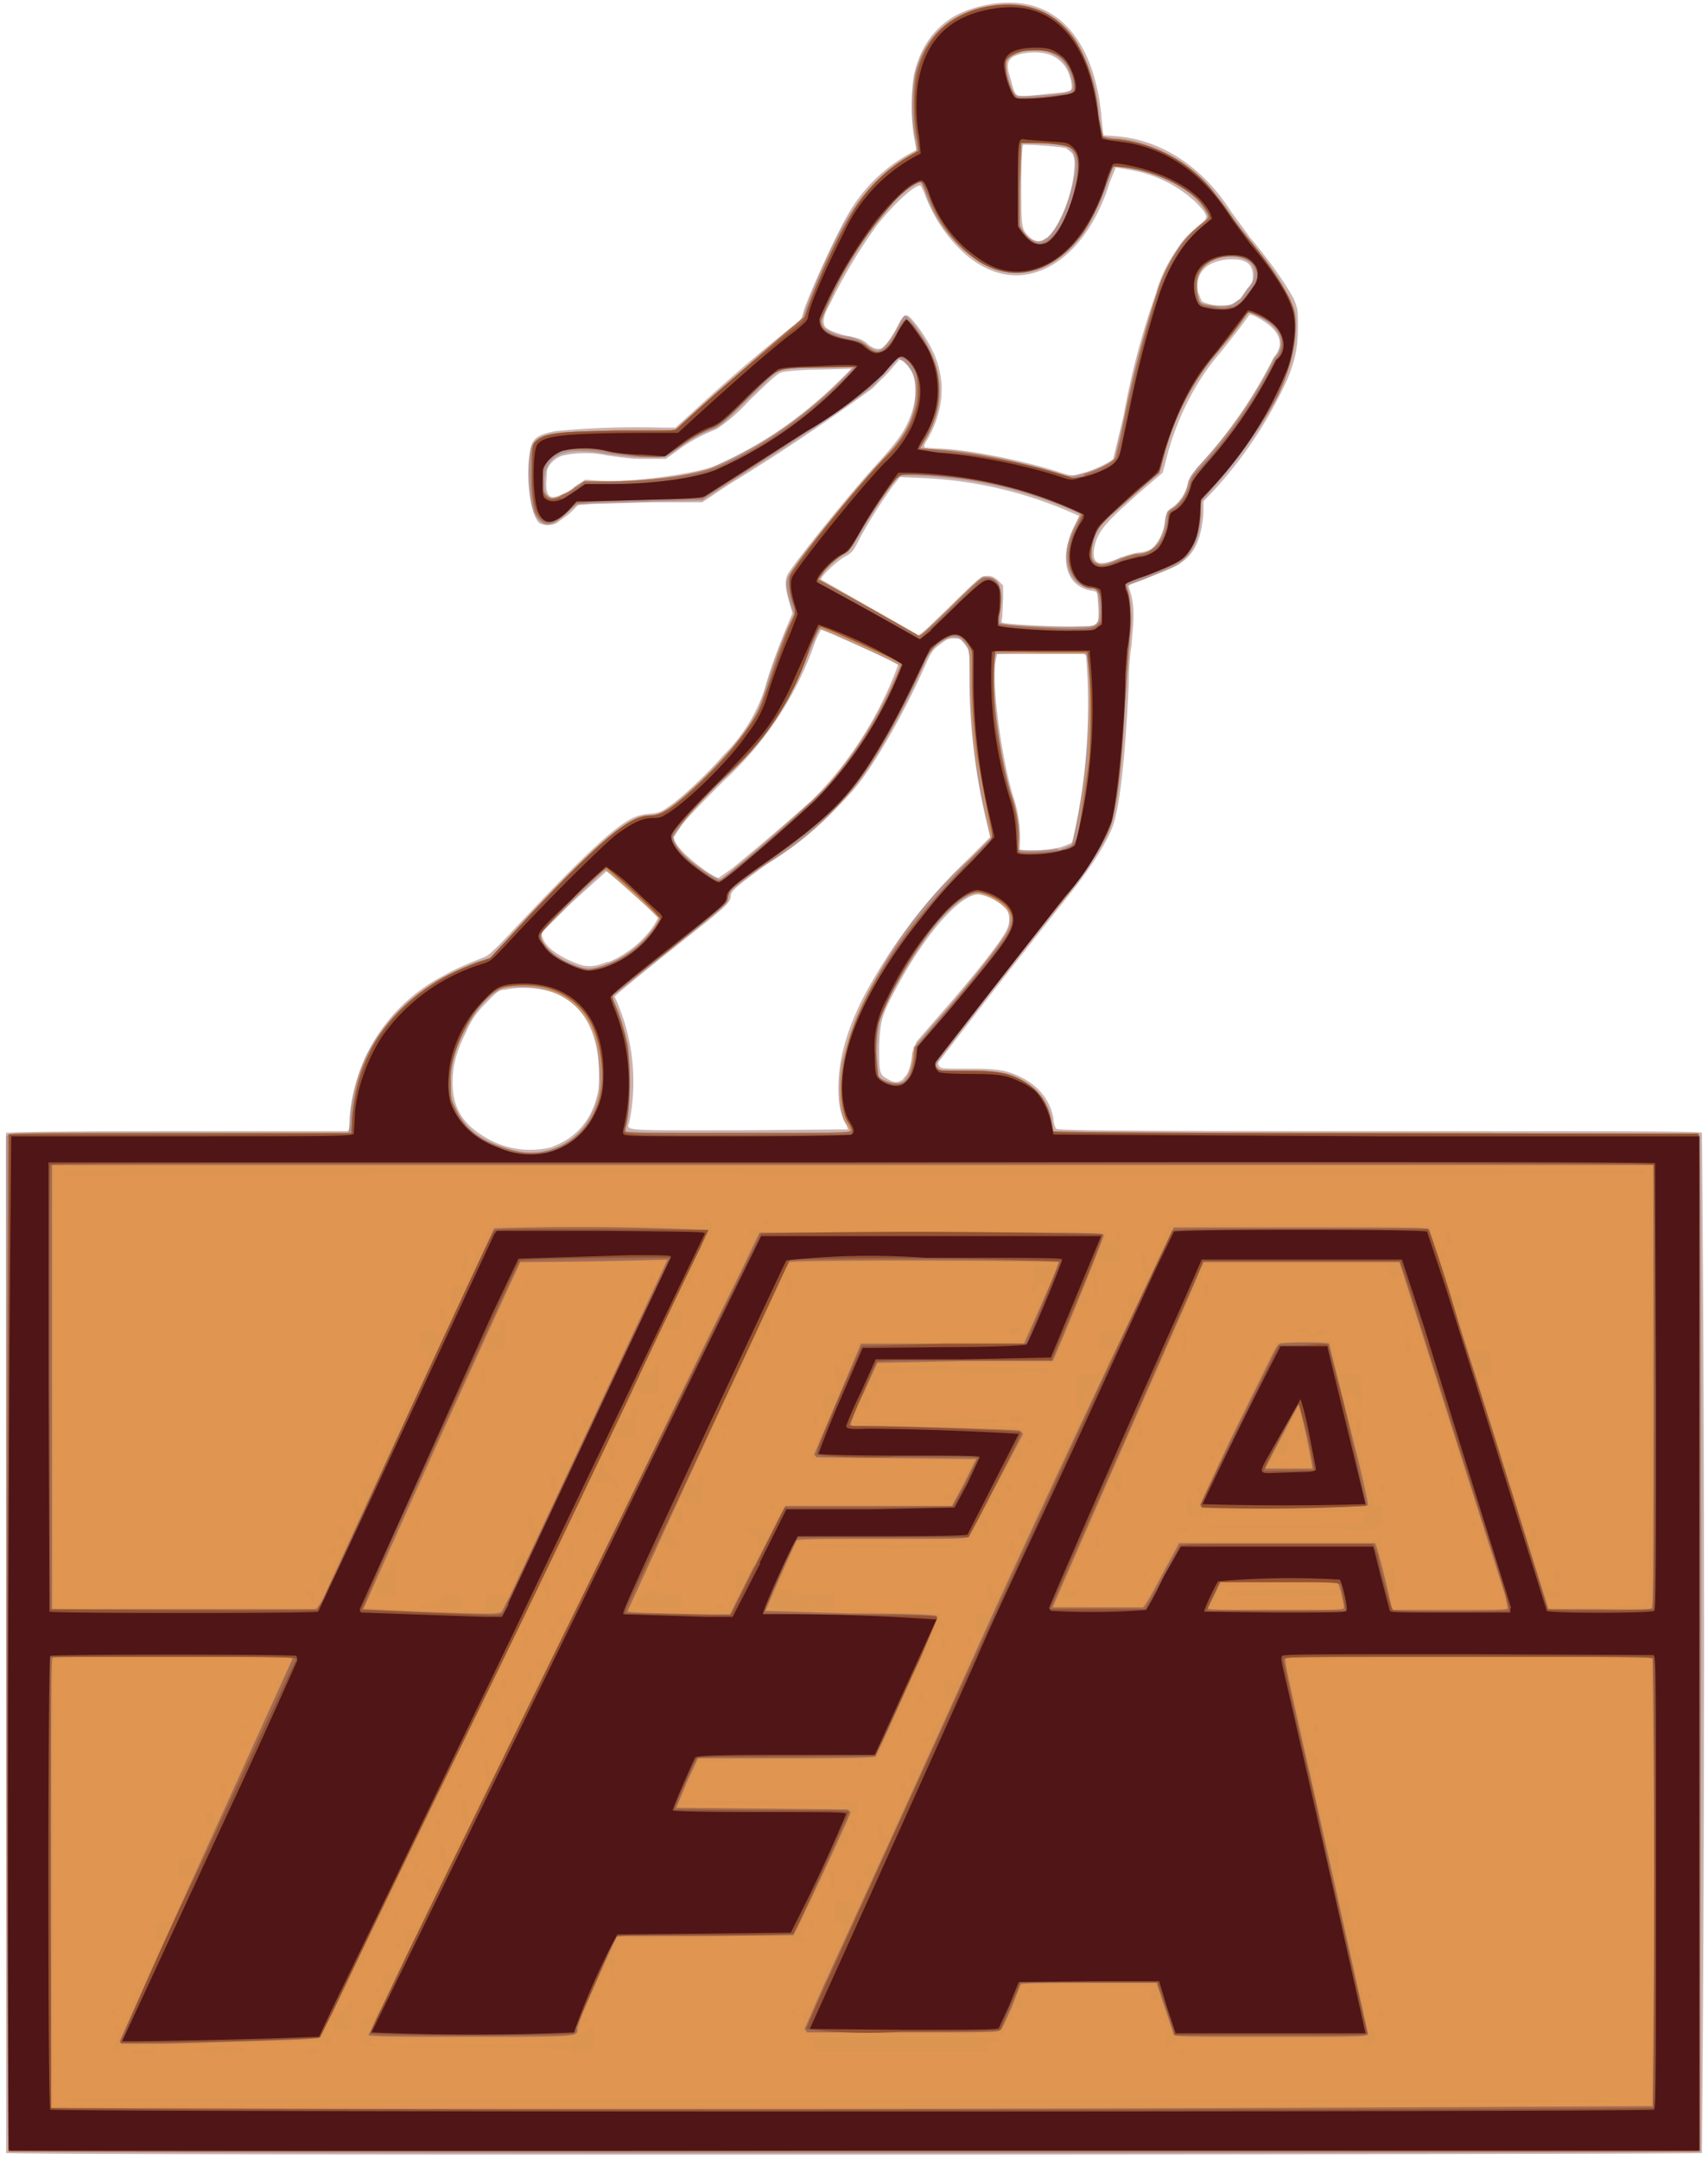
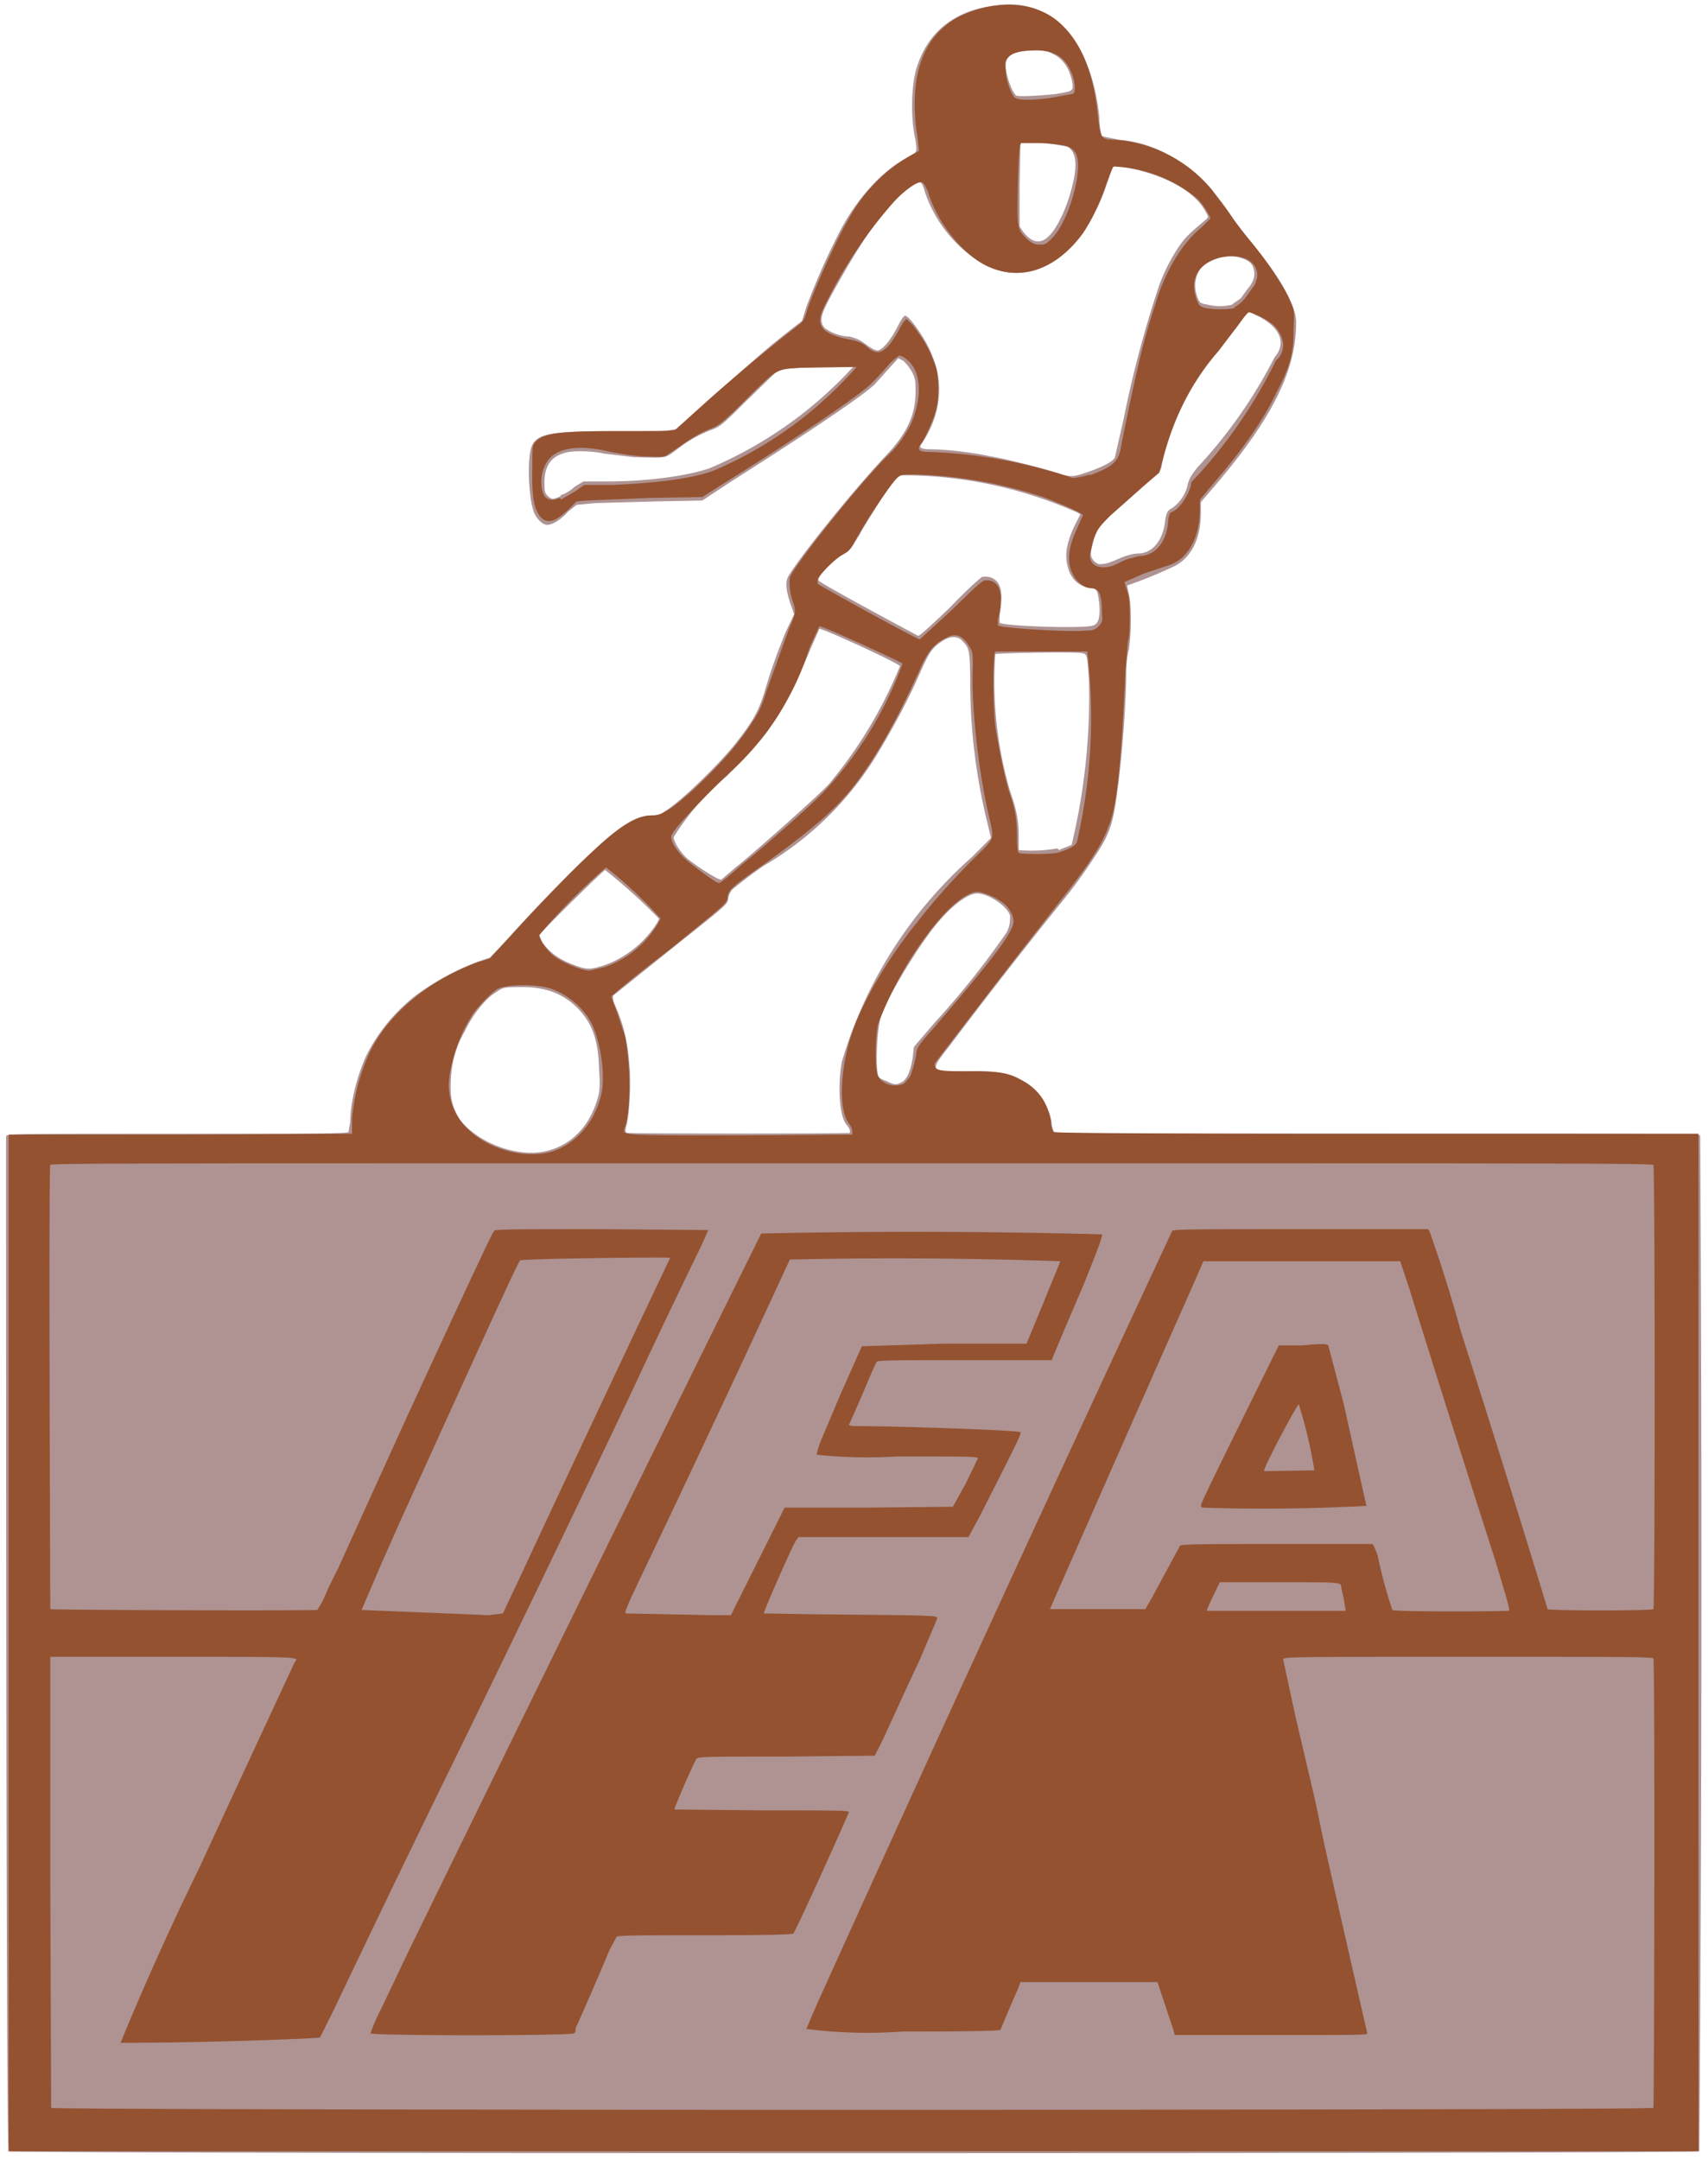
<svg xmlns="http://www.w3.org/2000/svg" width="197" height="249" fill="none">
-   <path fill="#C9B3B1" d="M.7 248.2V130.6c.1-.1 8-.2 19.6-.2h19.8c.2-.1.2-.4.2-1.3a20.2 20.2 0 0 1 11-16.7c1-.6 2.6-1.3 4.4-2 .6-.2 1.2-.7 3.8-3.5 6.6-7 10-10.3 12.3-11.9 1.3-.9 2-1.1 3.3-1.2 1-.1 1.3-.3 2-.8 1.3-.8 4.7-4 6.3-5.9a19 19 0 0 0 4.8-7.7c.5-1.9 1.5-4.6 2.4-6.8l.8-1.9-.4-1.4c-.4-1.5-.5-2.2-.2-3 .6-1.2 7.7-10 10.7-13.2 1.8-2 2.7-3.2 3.3-4.6.9-2 1-4.1.4-5.6-.3-.7-1.2-1.5-1.5-1.4l-1.3 1.5-1.8 1.8A247 247 0 0 1 84 55.9l-3 2h-5.6l-7.1.2-1.6.1-1 1-1.5 1.1c-.6.3-1.4.3-2 0-1-.9-1.6-5-1.1-8.1.2-1.6.8-2.1 3-2.5a99 99 0 0 1 12.4-.4h1.4l2-1.8a208 208 0 0 1 11.4-9.8c1-.7 1.2-1 1.3-1.5.3-1.4 3.6-8.7 5.1-11.3a18.5 18.5 0 0 1 8-7.6l-.3-1.6a24 24 0 0 1 0-7c.6-2.8 2-5.1 4.3-6.6 1.5-1 4.3-1.8 6.6-1.8 2.5 0 4.5.7 6.3 2.3 2.4 2.2 3.9 5.8 4.4 10.4l.2 2.1.1.5 1.4.1c5.2.4 10 3.5 13.3 8.7l2.2 3c2.5 3 4 5.2 5 7 .5 1.2.5 1.3.5 3.3 0 2.3-.3 3.8-1.2 6a49.1 49.1 0 0 1-9.7 14.1v1.4c-.2 2.5-.8 4.2-2.1 5.3-.7.6-1.3 1-3.7 1.8-2.6 1-2.9 1.1-2.8 1.4.5 1.4.6 2.5.5 4.3l-.2 2.5c-.1.4-.3 2.3-.3 4.2-.4 8.4-1 14-1.8 16.4-.6 1.8-2.6 5-5.2 8.2a1312 1312 0 0 0-15 19.2c0 .1 0 .3.2.5s.7.2 3.1.2c3.4 0 4.5.1 6.3 1 2 1 3.3 2.6 3.7 4.7 0 .6.2 1 .3 1.2 0 .2 4.4.3 37.2.3 29.5 0 37.2 0 37.3.2a7000.9 7000.9 0 0 1 0 117.6c-.3.2-195.4.3-195.6 0Zm63-116c2.7-1 4.5-3 5.2-6 .2-.9.2-1.6.2-3-.3-5.2-2.5-8.3-6.5-9.1-1.4-.3-3.1-.3-4.3 0-.7 0-1 .2-2.2 1.5a9.5 9.5 0 0 0-2.3 3.3c-1.2 2.4-1.6 4-1.6 5.9 0 2.8 1.1 4.7 3.6 6.2a10 10 0 0 0 8 1.2Zm34.1-2-.2-.6c-.6-1-.9-2.1-.9-4.1 0-3.2.8-6.2 2.6-10A62.5 62.5 0 0 1 111.7 99l2.5-2.5-.4-1.7a72 72 0 0 1-2-16.7V75l-.5-.7c-.5-.7-.6-.7-1.3-.7-.6 0-.8.1-1.6.7s-1 .9-1.5 2C104.4 82 101 88 98.5 91a49.7 49.7 0 0 1-10 8.6c-3.2 2.3-4.2 3.1-4.2 3.6 0 .7-.4 1.1-2.7 3-8.6 6.8-10.7 8.6-10.7 8.7a23.4 23.4 0 0 1 1.7 14.4c-.3 1.1-1.3 1 12.6 1l12.6-.1Zm6.4-5.9c.5-.4.9-1.3 1-2.9l.5-1.3 2.6-3c4.2-4.8 7.3-8.7 7.8-9.9.4-.7.4-1.7 0-2.4a6.3 6.3 0 0 0-3.2-1.7c-2.3 0-6.6 5-10.2 12.1-1 2-1.2 2.8-1.3 5.4 0 3 0 3.3 1 3.8.8.5 1.2.4 1.8 0Zm-34-13.4c2-.8 4-2.4 5.2-4.2.6-1 .6-1 .3-1.2l-5.7-5.1L66 104l-3.6 3.6.2.5c.3 1.1 1.9 2.2 4 3 1 .4 2 .4 3.4-.2Zm14.5-11a289.9 289.9 0 0 0 9-7.7 43 43 0 0 0 9.9-15.6c-.4-.3-8.6-4-8.9-4 0 0-.6 1-1 2.3A38.8 38.8 0 0 1 83.5 90c-4.5 4.5-5.8 6-5.8 6.5 0 .7 1.2 2 2.9 3.3 1 .8 2 1.4 2.3 1.4l1.7-1.2Zm37.1-2.1a8 8 0 0 0 1.5-.5c.6-.2.6-.4 1.2-4.2a72.2 72.2 0 0 0 .8-17.1v-.6H115l-.2 1c-.4 3 .8 11.2 2 15.2a15.2 15.2 0 0 1 .8 6.3c.2.2 2.9.2 4.1-.1Zm-14.7-25.5 3.5-3.4c2.5-2.4 2.6-2.5 3.3-2.5.5 0 .7.1 1.2.5l.6.6V69l-.1 2.1c-.1.6-.1.7.1.7.6.2 6.7.5 8.6.4 2.4 0 2.4 0 2.4-1.7l-.1-1.7c-.1-.6-.1-.6-.7-.7-3-.5-3.8-3.7-2-7.4l.6-1.2a48.2 48.2 0 0 0-18.2-4.4l-2.5-.1-.8 1a55.3 55.3 0 0 0-3.8 6c-.8 1.6-.9 1.7-1.8 2.2-1 .6-2.7 2.2-2.7 2.6a30190.6 30190.6 0 0 1 11.2 6.4c.2 0 .7-.4 1.2-.9Zm22.3-8c.7-.3 1.5-.6 2-.6.7-.1 1.1-.2 1.5-.5.7-.6 1.3-1.8 1.5-3.1 0-.6.2-1.1.3-1.2l.9-.7c.7-.7 1.1-1.3 1.4-2.4.1-.7.4-1 1.2-2a52.2 52.2 0 0 0 8.7-12.6c1.4-1.5.7-3.2-1.7-4.5-.5-.3-1-.5-1.1-.4l-1.1 1.5-2.2 2.8c-3 3.4-5.3 8.1-6.4 12.8l-.3 1.1-2 1.7c-4.6 4-5.5 5-5.9 7-.3 1.9.6 2.2 3.2 1Zm-64.2-7.5c.3-.1 1-.5 1.4-.9l.9-.6 1.3.1c3.6.3 11-.7 13.8-1.7 4-1.5 9.7-5.4 14-9.6l1.7-1.6-3.7.1c-2 0-4 .2-4.3.3-.5 0-1.3.8-3.9 3.3a20 20 0 0 1-3.8 3.3 18 18 0 0 0-4.4 2.4l-1.4 1h-2.7c-1.6 0-3.3-.3-4.1-.4a12 12 0 0 0-5 0c-.9.2-1.7 1-1.9 1.7l-.1 1.5c0 1.7.5 2 2.2 1.1Zm59.8-2.3c1.2-.3 3-1.2 3.4-1.6l1.2-5a88 88 0 0 1 3.7-14 15.8 15.8 0 0 1 5.5-8.3c.6-.6.4-1-1-2.4a14.7 14.7 0 0 0-7.4-3.6l-1.7-.3-.7 1.7c-1.5 4.9-4.2 8.4-7.3 9.9-3.5 1.7-7.2.8-10.4-2.6a17.3 17.3 0 0 1-3.7-6.1l-.4-.8c-.6-.2-3 2-5 4.5a59.3 59.3 0 0 0-5.5 9.2c-.7 1.2-.9 2.1-.5 2.6.4.4 1.4.8 2.9 1.1 1 .2 1.4.4 1.8.7.6.6 1.2.8 1.7.7.5-.2 1-.9 1.9-2.5.9-1.8 1-1.8 2.4 0 1.8 2.5 2.5 4.3 2.7 6.6.1 2.1-.4 4.2-1.6 6.3-.4.6-.5.9-.3 1l1.2.1c3 0 9.9 1.3 14.2 2.7 1.5.5 1.5.5 2.9.1ZM142.2 35c.3 0 .7-.4.9-.6l.8-1.2c.6-.6.6-.8.6-1.4 0-1.4-.8-2-2.8-1.9-2.6.2-3.9 1.6-3.5 3.8l.4 1c.6.5 2.8.7 3.6.3Zm-21.5-7.5c1.4-1 3-5 3.2-8 .1-1 0-1.3-.2-1.8l-.7-.6c-.5-.2-4.9-.5-5-.4-.1 0-.2 2.1-.2 4.7 0 5 0 5 1 6 .7.5 1.2.6 1.9 0Zm1.4-16.8c.7 0 1.3-.2 1.4-.3.3-.4-.1-2-.7-2.8a4 4 0 0 0-1.1-1c-1-.6-2.5-.7-3.9-.4-1.6.4-1.9 1-1.2 3 .5 2 .5 2 2.5 1.8l3-.3Z" />
  <path fill="#AE9392" d="M1 248C.7 248 .7 157.8.7 131c0-.3 1-.3 19.7-.3 15 0 19.7 0 19.8-.2l.2-1.2c0-2.2.8-5.3 1.8-7.5 1.3-2.7 3.5-5.4 6.1-7.3a31 31 0 0 1 6.7-3.6l1.5-.5 1.9-2c3.4-3.8 7.8-8.3 9.7-10 3.3-3.2 5.3-4.4 7-4.4.6 0 1 0 1.6-.5 1.6-.9 6.3-5.4 8.3-8 1.8-2.3 2.5-3.5 3.2-5.8.8-2.7 1.4-4.3 2.4-6.8l1-2.1-.4-1.1c-.5-1.5-.6-2.3-.4-3 .5-1.3 7-9.5 11.4-14.2 2.4-2.5 3.4-4.7 3.4-7.3 0-1.2 0-1.5-.4-2.3-.4-.7-.7-1-1-1.3l-.6-.3-1 1.1-1.7 1.9c-1.5 1.4-7.4 5.4-16.4 11.1l-3.5 2.3-5.2.1-7.2.2-2.1.2-1 .8c-.9 1-1.8 1.5-2.4 1.5-.6 0-1.4-.9-1.6-1.7-.6-1.9-.7-6.5-.1-7.5.6-1.3 2.4-1.6 8.9-1.6h6.2l1.4-.2 3.8-3.3c4.8-4.3 6.7-6 9-7.8l1.8-1.4.5-1.6a78 78 0 0 1 3.6-8.2c2-4.1 5.2-7.6 8-9 1.2-.6 1.2-.6 1-2-.6-2.6-.5-6.3.1-8.3 1.3-4.3 4.5-6.8 9.4-7.3 3-.4 5.5.5 7.5 2.5 2.3 2.3 3.7 5.8 4.2 10.4 0 1 .2 2 .3 2.2l1.9.4c5 .4 9.4 3.4 12.9 8.6.6 1 1.6 2.4 2.2 3 3.3 3.8 5.4 7.5 5.4 9.4 0 5.5-2.6 10.9-9.2 18.7l-1.8 2.1v1.3c0 2.9-1.1 5-2.9 6a52 52 0 0 1-5.6 2.3l.2 1c.3 1 .3 4.6 0 6.4-.2.6-.3 1.8-.3 2.7 0 3.3-.5 9.8-1 13.4-.5 4-.9 5.2-2.8 8a57.5 57.5 0 0 1-3.9 5.3 606.2 606.2 0 0 0-12.7 16.3c-2.3 2.9-2.3 3 1.7 2.9 3.2-.1 4.7.1 6.3.9 2 .9 3.5 3 3.8 5 0 .5.2 1 .3 1.1 0 .2 7.7.2 37.2.2 33.7 0 37.2 0 37.3.2A9057.2 9057.2 0 0 1 196 248c-.3.3-195 .3-195.2 0ZM63 132.7c3-.7 5.1-3 6-6.3.2-.8.2-1.5.1-3.1-.1-3.5-.8-5.4-2.6-7.2-1.8-1.7-3.8-2.4-6.9-2.3-1.5 0-1.7.1-2.4.6-1.2.7-2.7 2.6-3.6 4.5a12 12 0 0 0-1.6 5.6c-.1 2 .1 3 1 4.5 2 2.7 6.6 4.5 10 3.7Zm34.9-2c.2-.2.2-.5-.3-1.1-.8-1-1-4.5-.5-7.2a50.6 50.6 0 0 1 15-23.6l2.2-2.2-.6-2.5a68.5 68.5 0 0 1-1.8-15c0-4.2-.1-4.4-.9-5.2-.5-.6-1.4-.6-2.3 0-1.1.7-1.5 1.2-2.6 3.7-1.3 3-3.1 6.3-4.6 8.8a37.3 37.3 0 0 1-13.4 13.4 50 50 0 0 0-3.7 2.8c-.2.3-.4.7-.4 1-.1.7-.3.8-6.7 5.9l-6.6 5.3c0 .2 0 .6.2 1 1 2.2 1.5 4.3 1.7 7 .2 2.1 0 5.4-.3 6.8-.2.6-.2.9 0 1 .2.1 25.2.1 25.6 0Zm6.2-6c.6-.4 1-1.5 1.2-3l.1-1 2.4-2.8a97 97 0 0 0 8.3-10.4c.3-.6.4-1 .4-1.8 0-1-2.4-2.7-3.8-2.7-1 0-2.8 1.3-4.4 3.2-2.2 2.5-6 8.8-6.7 11-.4 1.2-.6 5-.4 6.3.1.7.1.8 1 1.1 1 .5 1.2.5 1.9.1Zm-34.5-13.4c1.6-.5 3.3-1.6 4.5-2.8 1-1 1.9-2.3 1.9-2.6a63 63 0 0 0-6.2-5.6c-.2 0-7.6 7.3-7.6 7.5l.3.7c.6 1 1.7 2 3.6 2.7 1.5.6 2 .6 3.5.1Zm15.5-11.5c3.5-2.9 9.5-8.3 10.5-9.4a51.5 51.5 0 0 0 8.2-13.6c0-.3-9.2-4.5-9.3-4.3L93.4 75c-1.5 3.5-3 6.7-4.4 8.6-.9 1.4-2 2.6-5.2 5.9a29.8 29.8 0 0 0-6.1 7c0 .5.7 1.7 1.6 2.5 1.4 1.1 3.6 2.5 3.9 2.4l2-1.7Zm37-1.8 1.5-.6a73 73 0 0 0 2-18.9c-.2-3-.2-3.1-.8-3.2-.8-.2-9.9 0-10 .1a44.9 44.9 0 0 0 1.7 15.8c.7 2 1 3.3 1 5.2V98a17.5 17.5 0 0 0 4.5-.2ZM109.6 70c2.1-2.2 3.5-3.4 3.7-3.5.7-.1 1.4.1 1.8.7.5.7.5 2 .2 3.6v1c.6.4 9.9.7 10.8.3.6-.2.8-.9.7-2.4-.2-1.6-.2-1.8-1-1.9-1.5-.2-2.4-1.2-2.7-2.7-.3-1.3 0-2.7.8-4.4l.7-1.4-.3-.2a49.8 49.8 0 0 0-19.2-4.3h-1.4l-.5.5c-.7.9-3 4.4-4.1 6.4-1 1.6-1 1.8-1.9 2.2-1.5.9-3.2 2.8-2.7 3.1 1.1.8 11.2 6.2 11.4 6.3.2 0 1.6-1.3 3.7-3.3Zm19.7-5.7c.7-.3 1.6-.5 2-.5 1.6 0 2.9-1.5 3.1-3.9.2-.9.2-1 .9-1.4.8-.6 1.5-1.6 1.7-2.7.2-.7.4-1 1.1-1.9a55.8 55.8 0 0 0 8.9-12.7c1.4-1.6.7-3.5-2-4.8l-1-.5-1.3 1.7-2.1 2.8a29.8 29.8 0 0 0-6.6 13.2c0 .3-.2.7-.3.8l-2.2 2-3.5 3.1c-1.3 1.3-1.4 1.4-1.8 2.6-.5 1.7-.5 2 0 2.6.4.3.5.4 1.1.3.4 0 1.3-.4 2-.7Zm-64.7-7.2c.5-.1 1.3-.6 1.7-1l1-.6h2.8c4.5 0 9-.6 11.7-1.5a47.5 47.5 0 0 0 16.6-11.7h-4.2c-4 .2-4.1.2-4.7.6L86 46.3c-2.6 2.6-3 2.9-3.8 3.2a15 15 0 0 0-4.1 2.3c-1.5 1.1-1.1 1-5 .9l-3.4-.4c-1.2-.3-3.6-.4-4.5-.1-1.6.4-2.4 1.5-2.4 3.4 0 1 0 1.2.4 1.6.5.4.5.4 1.5 0Zm60.9-2.7c1.8-.6 3-1.3 3.1-1.7l1-4.4a127.2 127.2 0 0 1 3.9-14.8c.5-1.6 1.3-3.2 2.1-4.5 1-1.6 1.5-2 3.5-3.7.3-.3.3-.3 0-.8-1.2-2.4-4.6-4.3-9.2-5.2-.8-.2-1.3-.3-1.5-.2l-.7 2c-2.9 8.5-8.6 12.3-14.2 9.4a15.4 15.4 0 0 1-6.8-8.3c-.4-1.4-.5-1.4-1.5-.8-2.7 1.8-5.4 5.5-9.3 12.6-1.3 2.4-1.4 3-.8 3.8.5.4 1.7 1 2.9 1 .7.2 1 .3 1.6.7.8.6 1.3.9 1.6.9.5 0 1.4-1 2.2-2.5.4-.8.8-1.5 1-1.5.5 0 2.6 3 3.2 4.8 1.3 3.2.8 6.8-1.2 9.8-.5.6-.3.8 1.1.8 1.4 0 4.4.3 6.7.8 1.9.3 6.5 1.5 8 2 1.3.4 1.6.4 3.3-.2Zm16.6-19.3 1-.7.8-1.1c.7-.8.9-1.5.7-2.3-.2-.7-.6-1-1.6-1.3-1.4-.4-3.5.1-4.4 1.1-.8 1-1 2.3-.4 3.7.2.4.3.5 1 .6a6 6 0 0 0 3 0Zm-21.1-7.9c1-1 2.2-3.5 2.8-6.3.5-2.2.2-3.5-.7-4a26 26 0 0 0-5.4-.5l-.1 4.9v4.8l.4.6c1 1.3 2 1.5 3 .5Zm1-16.4c1.7-.3 1.8-.3 1.7-1.2-.3-1.6-1-2.8-2.3-3.4-.5-.3-.9-.4-2-.4-2.4 0-3.4.5-3.4 1.8 0 1 .7 3 1.2 3.4.2.2 3.3 0 4.9-.2Z" />
-   <path fill="#E09551" d="M1 248a8194.9 8194.9 0 0 1 0-117.2c.2-.2 4.8-.2 19.8-.2h19.7v-.4l.2-1.4c0-1.3.4-3.8 1-5.4a21 21 0 0 1 13.1-12.3l1.8-.7 2.6-2.7C69.2 96.9 72.5 94 74.9 94c1.2 0 2.4-.7 4.5-2.6 3.8-3.4 6.8-7 8.1-9.5l1-2.6c.7-2.3 1.4-4.4 2.4-6.9l.9-1.9-.4-1c-.4-1.3-.5-2.5-.3-3.2.6-1.3 7.3-9.7 11.1-13.7 1.8-1.9 2.6-3.2 3.2-5 .4-1.1.4-1.5.4-2.9s-.1-1.7-.5-2.3c-.5-.8-1-1.2-1.5-1.2-.2 0-.8.5-1.5 1.3l-2 2.1C98 46.4 93 49.8 85.1 54.9L81 57.5l-5.2.1-7.3.2-2 .2-.8.8c-1.9 1.9-3.2 2-4 .2-.3-1-.5-3.3-.4-5.4 0-2.3.2-2.7 1-3 1.3-.7 2.2-.8 9-1H78l2.5-2.2a315.9 315.9 0 0 1 12.3-10.9 70 70 0 0 1 5-11.1 18.5 18.5 0 0 1 8.1-8s0-.8-.2-1.5c-.4-2.1-.4-6 0-7.6 1.1-4 3.6-6.4 7.4-7.4 4.7-1.1 8.5.2 10.9 3.7a19 19 0 0 1 2.7 8.7l.5 2.4c0 .1.8.3 1.6.3 2.6.2 5.7 1.4 8 3.1 1.5 1.1 3.7 3.5 4.8 5.2 1.3 2 1.6 2.3 3 4a35 35 0 0 1 4.2 6.2c.4 1 .6 1.4.6 2.4.2 2.7-.6 5.7-2 8.7-1.6 3-4.8 7.5-7.9 11-1 1-1 1-1 2 0 2.1-.6 4.2-1.6 5.4-.6.7-1.4 1.1-4.4 2.3-1.5.5-2.7 1-2.7 1.1l.3.8c.3.8.5 3.8.2 5.2l-.6 8.6c-.3 6-.8 10.5-1.5 12.9-.6 2-3.4 6.3-6.2 9.6a1078 1078 0 0 0-14 17.9c-.2.3 0 .8.5 1h3c2.1 0 3.2.1 4 .3 3.3.7 5.3 2.7 5.8 5.6l.2 1.1c.1.1 12.8.2 37.2.2l37.2.1c.2.1.2 12 .2 58.7V248H.8Zm62.7-115.5a8.2 8.2 0 0 0 5.5-6.4c.2-1 .3-1.6.2-3-.3-4.8-2.2-7.8-5.8-9-2.1-.8-5.3-.7-6.5.2-1.7 1.1-3.6 4-4.6 7a7.9 7.9 0 0 0-.5 3.4c0 2 0 2 .5 3 1 2.3 2.7 3.7 5.6 4.6 2 .7 3.8.8 5.6.2Zm34.5-2.2a3 3 0 0 0-.4-.9c-.8-1.4-1-3.8-.6-6.4 1.1-7.1 6-15 15-24.2l2.3-2.3-.3-1.3-1.5-8c-.4-3.2-.6-5.6-.6-9V75l-.4-.7c-.8-1.2-1.5-1.4-2.8-.6a5 5 0 0 0-2.3 2.7c-.8 1.8-3.4 7-4.5 8.8-3.6 6.3-5.9 8.7-13.3 14-3.9 2.7-4.6 3.3-4.7 3.8l-.2.7c0 .4-1.5 1.6-6.4 5.5a296 296 0 0 0-6.7 5.4c-.2.3-.2.3.2 1.3.6 1.4 1 2.8 1.4 4.6a32.7 32.7 0 0 1-.3 9.9c0 .2 2.7.2 13 .2 11.8 0 13.1 0 13.1-.3Zm6.1-5.6c.6-.4 1-1.6 1.1-2.8l.1-1.1 2.9-3.4c5-5.9 7.6-9.2 8-10.2.8-1.7 0-3-2.3-4-1.1-.5-1.4-.5-2.6 0-2.5 1.3-6 6-9 11.8a11.5 11.5 0 0 0-1.4 6.8l.2 2.2c.3.7 2.3 1.2 3 .7Zm-35.2-13.2a11.7 11.7 0 0 0 7.1-5.7c0-.2-6-5.6-6.2-5.7-.2 0-1.7 1.3-4 3.6-4 4.1-4 4-3.2 5.2.7 1 2 1.9 4 2.6 1 .3 1.1.3 2.3 0Zm16.1-11.7c2.5-2 8-6.9 9.4-8.3a46 46 0 0 0 9.4-15c-.2-.2-9-4.3-9.3-4.2-.2 0-.6.6-1.3 2.5a33 33 0 0 1-9.6 14.5c-2.1 2.2-4.4 4.6-5 5.4-1.5 1.7-1.5 1.9-.7 3 .8 1.2 4.2 3.8 4.8 3.8.2 0 1.2-.8 2.3-1.7Zm37.2-1.8c1.4-.4 1.6-.7 2-2.1l1.2-8.3c.2-2 .3-10.9 0-11.8l-.1-.6h-5.3l-5.4-.1v.3c-.7 3 .4 11.5 1.8 16.1.7 2 1 4 .9 5.4-.1 1 0 1.1.1 1.3.4.2 3.7 0 4.8-.2ZM109.7 70c3.4-3.3 3.5-3.4 4.1-3.4 1.6 0 2 1.5 1.4 4.7v.6c.3.2 6.3.6 8.3.6 2 0 2.8-.1 3.2-.6.3-.3.3-.4.3-2-.1-1.8-.3-2.2-1-2.2-.6 0-1.6-.5-2-1.1-1.2-1.5-1-4 .3-6.2l.5-1.1a48.1 48.1 0 0 0-18.7-4.6l-2.3-.1-.5.6a58.7 58.7 0 0 0-5.5 8.4 9 9 0 0 0-2.7 2.2l-.7 1a664.8 664.8 0 0 1 11.6 6.5c.2.1 1.7-1.3 3.7-3.3Zm18.3-5 1.7-.7 1.3-.4c2 0 3.3-1.4 3.7-4 0-.8.1-1 .7-1.3.8-.6 1.5-1.6 1.8-2.7.1-.5.4-1.1.7-1.4a57.6 57.6 0 0 0 9.2-13.1c.7-.6 1-2 .5-3-.1-.3-.5-.8-.9-1.1-.8-.7-2.4-1.5-2.7-1.4a31.9 31.9 0 0 1-3.3 4.3 31 31 0 0 0-6.4 12.2c-.5 1.8-.6 2-1.1 2.4a135 135 0 0 0-5.4 4.8 5.5 5.5 0 0 0-1.9 3.9c0 1 0 1.3.7 1.5.4.2.4.2 1.4 0ZM65 57c.4-.1 1.1-.6 1.6-.9l.8-.6h2.7c4.2 0 9.4-.6 11.8-1.4 3-1 7.4-3.6 11-6.5 2.5-2 5.7-5 5.7-5.3a120.2 120.2 0 0 0-7.4 0c-1.8.3-1.7.2-5.7 4-2 2-2.8 2.8-3.3 3-1.1.3-2.7 1.2-4.1 2.2l-1.4 1h-2.9c-1.8-.1-3.1-.2-3.7-.4-.7-.2-1.7-.3-3-.3-1.8 0-2 0-2.7.4a4 4 0 0 0-1.3 1c-.4.6-.4 1-.5 2 0 1.2 0 1.4.3 1.8.4.6 1.1.6 2.1 0Zm60-2.3c2-.6 3.5-1.5 3.7-2l.6-2.4a139.3 139.3 0 0 1 4.3-17c1-3 3.1-6.1 4.9-7.4.6-.4.9-.7.9-1 0-.9-2.2-3-4.1-4-2-1-5.4-2-6.5-1.8-.5 0-.5 0-1.2 1.9-1.9 5.5-4.7 9-8.3 10-4.6 1.5-10-2.2-12.3-8.5l-.7-1.5c-.2-.3-1 .1-2.2 1.1A46.2 46.2 0 0 0 94.7 37c0 1.2 1 1.8 3.3 2.2 1 .1 1.3.2 2 .8 1.3 1.1 2.2.7 3.5-1.8.4-.8.9-1.4 1-1.4.3 0 2 2.3 2.7 3.6 1.7 3.3 1.5 7-.5 10.3l-.6 1a64.8 64.8 0 0 1 17.5 3.5l1.5-.3ZM142 35.4a2 2 0 0 0 1.2-.7l1-1.2c.6-.8.8-1.1.8-1.8 0-1.8-2-2.6-4.4-2-2.2.7-3 2.4-2.4 4.6.2.8.4.9 1.6 1 1.2.3 1.5.3 2.2 0Zm-21.4-7.5c1.4-.7 3-3.8 3.6-7.3.4-2 0-3.3-1-3.7-.3-.2-1.2-.3-3-.4l-2.4-.1v.6l-.2 4.8V26l.4.7c.6.8 1.3 1.4 2 1.4l.6-.2Zm1.1-16.9c2.1-.2 2.2-.3 2.2-1.1 0-1.6-1-3.3-2.4-3.8-.8-.4-2-.5-3.2-.3-1.1.3-1.9.7-2.2 1.2-.2.5 0 1.9.6 3.3.3.7.5.9.8 1 .6 0 2.1 0 4.2-.3Z" />
-   <path fill="#DC9451" d="M1 248a8194.9 8194.9 0 0 1 0-117.2c.2-.2 4.8-.2 19.8-.2h19.7v-.4l.2-1.4c0-1.3.4-3.8 1-5.4a21 21 0 0 1 13.1-12.3l1.8-.7 2.6-2.7C69.2 96.9 72.5 94 74.9 94c1.2 0 2.4-.7 4.5-2.6 3.8-3.4 6.8-7 8.1-9.5l1-2.6c.7-2.3 1.4-4.4 2.4-6.9l.9-1.9-.4-1c-.4-1.3-.5-2.5-.3-3.2.6-1.3 7.3-9.7 11.1-13.7 1.8-1.9 2.6-3.2 3.2-5 .4-1.1.4-1.5.4-2.9s-.1-1.7-.5-2.3c-.5-.8-1-1.2-1.5-1.2-.2 0-.8.5-1.5 1.3l-2 2.1C98 46.4 93 49.8 85.1 54.9L81 57.5l-5.2.1-7.3.2-2 .2-.8.8c-1.9 1.9-3.2 2-4 .2-.3-1-.5-3.3-.4-5.4 0-2.3.2-2.7 1-3 1.3-.7 2.2-.8 9-1H78l2.5-2.2a315.9 315.9 0 0 1 12.3-10.9 70 70 0 0 1 5-11.1 18.5 18.5 0 0 1 8.1-8s0-.8-.2-1.5c-.4-2.1-.4-6 0-7.6 1.1-4 3.6-6.4 7.4-7.4 4.7-1.1 8.5.2 10.9 3.7a19 19 0 0 1 2.7 8.7l.5 2.4c0 .1.8.3 1.6.3 2.6.2 5.7 1.4 8 3.1 1.5 1.1 3.7 3.5 4.8 5.2 1.3 2 1.6 2.3 3 4a35 35 0 0 1 4.2 6.2c.4 1 .6 1.4.6 2.4.2 2.7-.6 5.7-2 8.7-1.6 3-4.8 7.5-7.9 11-1 1-1 1-1 2 0 2.1-.6 4.2-1.6 5.4-.6.7-1.4 1.1-4.4 2.3-1.5.5-2.7 1-2.7 1.1l.3.8c.3.8.5 3.8.2 5.2l-.6 8.6c-.3 6-.8 10.5-1.5 12.9-.6 2-3.4 6.3-6.2 9.6a1078 1078 0 0 0-14 17.9c-.2.3 0 .8.5 1h3c2.1 0 3.2.1 4 .3 3.3.7 5.3 2.7 5.8 5.6l.2 1.1c.1.1 12.8.2 37.2.2l37.2.1c.2.1.2 12 .2 58.7V248H.8Zm189.4-31v-25.7h-42c0 .3.4 1 .5 1.2.2 0 .2.2 0 .4-.1.2 0 .4.1.6a32.7 32.7 0 0 0 2.2 8.5c.4 0 .8.7.8 1.3 0 .5 0 .5-.4.4-.3 0-.3 0 .1 2.2a22 22 0 0 0 1.5 5.5v.9c.1.5.2.6.7.7h.5v1.1c.1.9 0 1.1-.1 1.2-.3.1-.2 1.5.2 2.7.2.8.3 1 .7 1 .4 0 .5.2.6.7a5.3 5.3 0 0 1 0 1.7h-.3c-.2 0-.2 0-.1.4 0 .2.2.5.3.5.1.1.2.4.2.9l.3 2 .4.2c.3.4.4 1 .1 1l-.1-.3c0-.2-.1-.3-.2-.3v.3c0 .7.8 4.2 1 4.8.2 1.4.7 3 1 3.2.6.6 0 1.6-.8 1.6l-.6.2a198.3 198.3 0 0 1 .6-.5c.2 0 .2 0 0-.2 0-.1-2.5-.2-11-.2h-11l-.3.5-.5.4c-.4 0-.5-.9-.1-1.4.2-.3.2-.4-.1-1.2a21 21 0 0 1-.6-1.8c-.2-1-.4-1.2-.6-.8l-.4-.1c-.4-.3-.5-1.3 0-1.3 0 0 .2-.1.1-.2 0-.2-1.7-.2-7.6-.3H118l-.3.5c-.2.5-.2.6 0 1 .4.7.4 1 0 1.2-.2.2-.3.2-.4 0-.2-.4-.3-.4-.4 0-.1.2-.2.6-.1.9 0 .3 0 .5-.1.4l-.6.8-.4.9H104c-13 0-12 0-11.4-1.2.2-.4.2-.7.1-.8-.2-.2-.2-.4 0-.4.3.1.7-.4.9-1l.7-1.6.7-1.6c0-.2 0-.4.2-.5.1-.2.2-.4.1-.5 0-.2 0-.3.2-.4.2 0 .6-.6 1-1.6.9-2.2.9-2.1.9-2.8 0-.6 0-.6-.5-.6h-.5v-2.3h1c1.1 0 1.1 0 1.1.5v.4l.4-.5c.4-.7.4-1.1.1-1-.1 0-.2-.2-.2-1s0-1 .2-1c.1 0 .2.1.2.3l.2.6c.2.3.3.2.6-.4.3-.6.3-.6 0-.7-.2 0-.3-.2-.3-.6 0-.7.4-1.2.8-1 .4.3.6 0 1-1 .5-1 .5-1 .2-1-.2 0-.2-.2-.2-.5l-.2-1.4c0-.6 0-.8.2-.7l.3.6c.3 1.6.3 1.6 1.3-.4 1.2-2.5 1.4-3 1.2-3.5 0-.3 0-.4.3-.4l.4-.4c.3-.5.3-1 .1-.8l-.1-.4-.1-.6c0-.1 0-.3.2-.4.3-.1.3-.1.5.1.2.3.3.3.5-.2l.2-.9.2-.4c.2 0 1-1.6 1-2 0-.2 0-.2-.2 0-.1.2-.3.3-.4.3-.5 0-.1-.7.4-.7.2 0 .4-.1.3-.3 0-.4.2-1 .5-1 .2-.1.5-.6 1.1-1.9l.7-1.8c0-.1-.2.1-.3.5l-.4.6c-.3 0-.4-.3-.2-.5s.2-.3 0-.5l-.1-.8c0-.5.1-.6.4-.7.3-.2.4-.1.5.1 0 .2.2.3.4.3a64.8 64.8 0 0 0 3-5.8h-.4c-.2 0-.3 0-.2-1a13.8 13.8 0 0 1 0-1.2c0-.2 1 0 1.2.2 0 .1.3-.2.5-.7.5-1.1.5-1 .1-1-.3 0-.6-.4-.5-.8v-.9c0-.8.4-.7.5.1.3 1.6.3 1.6 1.5-.7a19 19 0 0 0 1.3-3c.3-.4.3-.5-.1-.2l-.4.4-.2-.5c-.2-.5 0-1.5.2-1.4l.2.6c0 .3.1.5.4.5.4 0 .9-1.1.6-1.5-.5-.6-.6-1-.3-1 .2-.2.6-.1.8.1.1.2.7-.6 1-1.6a32.6 32.6 0 0 1 2-4.5l.3-.6.1-.2.7-1.4c.5-1 .5-1.3.4-1.5-.5-.4-.2-1 .3-.7.2.3.3.1 1-1.5.7-1.5.8-1.7.3-1.8-.4-.2-.5-.6-.3-2.4v-1.6h1.3l1.4-.1a50 50 0 0 0 2.8-6.8c-.2 0-.5-.6-.4-.7l.4.2c.3.5.5.5.6-.1.2-.4.2-.5 0-.4-.2 0-.3-.6-.1-1 .2-.5.6-.7.6-.3 0 .6.9-.7 1.4-2.3.2-.3.2-.4 0-.4-.4 0-.5-.5-.5-1.5s.3-1 .4 0c0 .3.1.7.3 1l.2.4.4-1a100.3 100.3 0 0 1 1.7-3.9l.1-.4h15c10.3 0 15 .1 15.2.2l.5 1.4.5 1.5c.1.3.2.3.3 0 .1-.4.4-.2.4.3 0 .4 0 .5-.2.3h-.2c0 .4.7 2.3.8 2.3l.1.7c0 1 .3 1.5.8 1.4.4-.1.6.1.6 1 0 .3 0 .6-.2.7-.3.1-.3.1 0 .4l.2 1c0 .8.3 1.4.5 1.1v.3c0 .3 0 1 .2 1.3.2.6.3.7.7.7h1.9l.1 1.5c.1 1.6 0 2-.4 1.3-.3-.5-.4-.6-.8-.3-.3.3-.3.3 0 1.6.4 1 .7 1.7.7 1.2h.3c.4.3.4.5 0 .5-.3 0-.3 0-.2.6 0 .5 1.7 5.8 2.2 7l.2.5v-.6c0-.4 0-.6.2-.6s.3.2.3.4 0 .4.2.5c.1 0 0 .2-.2.3a1 1 0 0 0-.3.7 19.3 19.3 0 0 0 1.5 4.6c0 .5.3 1.6.5 2 0 .3 0 .3.3 0l.2-.7c0-.3.5-.5.5-.1v1.3c-.2 0-.2.1-.2.3 0 .4-.2.5-.4.2l.4 1.8a63 63 0 0 1 1.1 3c.2.1.3.3.3.4 0 .2.4.3.8.3.6-.1 1 .1.7.4-.3.4-1.1.3-1.4-.1-.2-.3-.3-.3-.2 0l.2 1 .1.5h5.9a51.6 51.6 0 0 0 5.4-.3c-.4-.1-.4-.4 0-.4.3 0 .3-.1.4-25v-25.1H6.2v50.8h30.2l.4-.7c.4-.8.5-1.3.2-1.4-.1 0-.3-1.8-.1-2 0 0 .1 0 0-.1l.5-.1c.5 0 .6.1.6.4 0 .4 0 .3 2-4l1.2-2.3-.3-.8c-.3-.8-.3-1.9 0-1.8l.2.5.2.7c.2.3.2.4 0 .6-.2.2-.2.3 0 .2l.6-1 .4-.8-.5-.8-.2-.8.4-.1.5.1c.3.3.3.2.6-.2l.6-1.5a80.1 80.1 0 0 1 3-6.7c.5-1 .7-1.5.6-1.6 0 0-.2 0-.2-.2h.3c.3 0 .4 0 1-1.5.8-1.8 1-2.6 1-3.2 0-.4-.1-.5-.5-.5h-.5v-2.3h1.1c1 0 1 0 1.1.4.1.4.1.4.4-.2.3-.7.3-1 0-1.4-.2-.3-.3-.8-.2-1.3 0-.1 0-.2.2-.2s.5 1 .4 1.6c0 .3.7-.8.9-1.5.2-.5.2-.6 0-.5-.3 0-.3-.2-.3-.8 0-1 .2-1.4 1-1.3.4 0 .5 0 .7-.3 0-.3.4-1 .8-1.8l.5-1.4c-.1-.2 0-.4.3-.6l.8-1.4c.2-.6.5-1.2.7-1.3.2-.2 3-.2 12.6-.2 6.9 0 12.3 0 12.1-.1-.5-.1-.6-.3-.3-.5.4-.2.8 0 1 .7 0 .4-.1.9-1.1 3-1.5 3-1.7 3.4-1.4 3.5l.2.3c0 .2 0 .2-.1 0-.3-.5-1 .2-.8 1 0 .2 0 .3-.2.3s-.5.4-1 1.6c-.7 1.5-1 2.4-.6 1.7l.4-.6c.1 0 .3-.3.3-.5s.2-.5.4-.6c.2-.1.3 0 .3 1 0 .8 0 1-.2 1.2H77c-.2-.2-.7.4-.7.7l-1 2.1-1.2 2.7c.2-.2.4-.3.5-.2.4.1.7 0 .8-.6.1-.4.2-.6.4-.6s.2.2.1 1v2.3h-1.2c-.8 0-1.1 0-1.2-.2 0-.2-.1-.2-.3.1-.4.5-1.2 2.1-1.3 2.7-.2.4-.1.4.8.3 0 0 .2-.3.2-.7l.3-.7c.3 0 .4.5.2 1.2l-.1 1.6v.8h-2.1l-.6.2c-.2.2-.2.4 0 .7.4.6.4 1.6 0 1.7-.2.1-.4-.2-.3-1 0-.7-.2-.6-.6.2-.3.8 0 2.5.6 2.5.3 0 .6.3.6.6l.3.4c.1.1.2.3.1.5 0 .3-.4.1-.4-.3 0-.3-.8-.5-1.8-.3-.5 0-.6 0-.4-.2l.2-.8c.1-.5.1-.5-.1-.2l-.3.6c0 .1 0 .3-.2.5s-.3.7 0 .5c.3-.2 0 .4-.4.7-.7.6-1.2 1.7-.7 1.6 0 0 .2.1.2.4 0 .4 0 .6-.4.8-.3.2-.4.2-.5 0-.1 0-.3.1-.6.7l-.5 1A148.6 148.6 0 0 1 63 182l.1.4c.2.2.2.3 0 .4l.2.4c.2.2.2.4.2 1-.1 1-.4.7-.6-.7l-.2-1.1-.5 1-.7 1.4a132.4 132.4 0 0 0-4.7 9.9l.3.6c.5.5.3.8-.4.7-.6 0-.6 0-1 1-.3.5-.5 1-.5 1.3l-.1.3-.5.7-.5 1v.6c0 .2 0 .4-.3.4s-.7.9-2.2 4.2a80.3 80.3 0 0 1-1.5 3.4c-.5.5-1 1.5-.7 1.6.2 0-.2.7-.5.7-.2 0-1.2 2-1 2.4 0 .2 0 .3-.2.3s-1 1.2-1 1.7c0 .2.2.5.3.5l-.1.4c-.2.3-.3.3-.3.1-.2-.3-.4-.2-.7.5a96.4 96.4 0 0 1-1.7 4c0 .1 0 .2-.2.3-.2 0-.4.4-.7 1.3-.2.7-.5 1.4-.7 1.4l-.4.8c0 .4-.2.8-.3.8v.7c-.2-.1-1 .6-1 .9a49.5 49.5 0 0 1-2.3 5h.3l.3-.1c0-.2.2-.3.4-.3.3-.1.4-.3.5-.7 0-.3.2-.5.4-.5s.2.2.1 1.5l-.2 1.7-1 .1h-1l.1-.6v-.5c-.2 0-.7.9-1 1.6 0 .6-.2.7-.6.8l-8.6.3c-14.6.3-14.5.3-14.5.6s-.5.6-.8.4c-.2-.1-.2-.7 0-.8.2 0 .4-.4.5-.7 0-.3.5-1.3 1-2.2a20.5 20.5 0 0 0 1.2-3c.3-.4.3-.5 0-.5 0 0-.2 0-.2-.2 0-.3.3-.3.4 0 .1.2.5-.4.8-1.4l.6-1.2a16 16 0 0 0 1.5-3.3s-.2 0-.2.2c-.2.4-.4.3-.5-.4-.3-1-.3-1.4.2-1.6l.5.1c.1.2.2.2.3 0h.4c.2 0 1-1.2 1-1.7l.7-1.7.8-1.7c0-.3-.8-.3-1.1 0-.3.1-.3.1-.3-1.1v-1.2h2.2l-.3.7c-.6 1.4-.3 1.2.4-.3l.6-1.8.1-.4c.2 0 .7-1 1.2-2 1-1.9 1.2-2.6.8-2.4-.1 0-.1 0 0-.2v-.4h.3c.1.3.2.2.7-.7l.4-1.4v-.2l.3-.3c.2-.3.1-.3-.2-.3-.3 0-.4 0-.4-.3 0-.2 0-.3.3-.3.2 0 .4.2.4.3.2.2.4 0 .7-1 .2-.4.4-1 .6-1.1l.5-1.2.8-1.8a6 6 0 0 0 .5-1.3l.3-.6c.5-.8 1.2-2.3 1-2.6 0-.2 0-.3.3-.3.1 0 .2 0 0 0l-.1-.5c0-.2 0-.3.3-.2.3 0 .4-.2.9-1.1l.5-1.2H6.2v51.4h184.2V217Zm-183 25.1c.2-.2 10.5-.2 91-.2a21784 21784 0 0 1 91.3.3c0 .1-37.8.2-91.3.2-81 0-91.1 0-91-.3Zm8-5.4c-.1-.3 0-.3 1-.4 1-.1 1.7 0 1.4.2-.2.2-2.2.4-2.4.2Zm8.1-.2-1.3-.3 2.5-.2c3.1-.1 3.8 0 3.4.4-.2.2-3.9.3-4.6.1Zm12.1 0c0-.2.1-.3.5-.3.3 0 .5.2.5.3l-.5.2c-.4 0-.5 0-.5-.3Zm100.3 0c0-.3.7-.4.7 0 0 .1-.1.2-.4.2-.2 0-.4 0-.3-.2Zm-69.8-.2c0-.1-2.6-.2-11.5-.3-6.2 0-11.6-.1-12-.2-.8-.1-1-.3-1-1 0-1.5 0-1.9.4-2.2.4-.2.5-.2.6 0 .2.3.3.2.7-.5l.4-1.3.4-.7c.4-.4.5-1 .2-1l-.2-.6c0-.8.4-1.3.8-1 0 .1.1.3 0 .4 0 0 0 .1.2 0 .2 0 .6-.8 1.4-2.5.4-.8.5-1.1.3-1.2l-.1-.9v-.8h.7c.6-.1.6-.2 1-1l1.6-3.2c1-1.8 1.2-2.4 1.2-3 0-.6-.1-1-.3-1-.2-.4-.2-1.7 0-1.6.3 0 .6 1.7.5 2 0 .2 0 .2.2 0 .3-.3 1-1.4 1-1.7 0-.2 0-.4.2-.5.3-.3 1-1.8 1-2.2 0-.2-.1-.4-.3-.5-.1-.1-.2-.5-.2-1.2 0-1.4.4-1.3.6.2.2 1.3.1 1.3 1.4-1.3 1-2 1.2-2.4.8-2.4 0 0-.1-.2 0-.4l-.1-.5-.2-.9c0-1 .4-1 .5 0 0 .5 0 .8.2.8v.3c-.2.8.2.2 1.2-1.9l1.1-2.2-.2-.6c-.3-.8-.3-2 0-1.9.1 0 .4.8.4 1.5 0 .3 0 .3.5-.3.4-.7.4-1.5 0-2-.3-.5 0-.7.7-.7s.6.1 1.6-2.2a71.9 71.9 0 0 1 .8-2c-.1.2-.5 0-.7-.4-.2-.3-.1-.3.3-.4.3 0 .6 0 .7.2.1 0 .3-.2.8-1a5 5 0 0 0 .5-1.4c0-.1 0-.4.3-.6.5-.4.6-1.4.1-1.6-.3-.3-.3-.6.2-.7.4-.2.7 0 .4.2 0 0-.2.2-.1.4l.1.3a154.7 154.7 0 0 0 5.3-11 41.5 41.5 0 0 0 2.6-5l.9-1.8a66.9 66.9 0 0 1 1-2.5c-.3-.2 0-1 .3-1 .5 0 2.2-3.5 2.4-4.6 0-.4 0-.7.1-.6 0 .5.5 0 .9-.9l1-2c.3-.6.5-1 .4-1.2 0 0 0-.3.3-.6l1.1-2a109.1 109.1 0 0 1 3.8-7.7c0-.3.2-.5.3-.6l.6-1.2.6-1.4c.2-.3.2-.4 0-.4s-.5-.7-.3-1l.5.1c.3.2.5.3.6.2h40v.6l-.2 1c-.1.3-.1.3.1 0 .1-.2.3-.3.5-.2.4.1.7-.2.7-.8 0-.5.3-.8.5-.6v1.8l-.2 1.8h-1c-.8 0-1-.1-1.1-.3 0-.2-.1-.2-.3 0-.3.6-.4 1.1-.2 2 .3 1 .3 2 0 1.9l-.3-1.1-.1-1-.5.8c-.5 1.1-.7 1.9-.4 1.7.1 0 .5.5.5.8 0 .2-.8 0-.9-.1 0-.2-.1 0-.2.2a69.7 69.7 0 0 0-2.3 5.4l-.6 1.4h-10c-9.7 0-10.2 0-10.3.2 0 .3 0 .3.7.2a261 261 0 0 1 18.1.2c.7 0 .9 0 .9.2 0 .3-1.2.4-1.3.1h-.6c-.3.1-3.1.2-9 .1-8 0-8.6 0-8.7.3l-.2.2v-.6c-.2 0-.3.5 0 1 .2.5.3 1.5 0 1.5-.2 0-.3-.2-.4-.4 0-.7-.5-.7-.8 0-.2.5-.2.5.1.6.4.2.4.9 0 1.4-.2.3-.7.3-.6 0v-.3l-1.1 2a87 87 0 0 0 13.1-.3c2.7 0 2.9 0 3.5.2.7.1-1.2.3-4.6.3H107l4 .2 5.6.2c1.5.2 1.5.2 1.6.6l-.3.9c-.3.4-.5 1-.2 1 .2 0 .2 1.2 0 1.3-.2.1-.6 0-.6-.4a127 127 0 0 1-3.6 6.6c-.2.5-.1.6.2.9.3.3.3.5.3 1-.1 1-.4 1-.5 0 0-.5-.1-.6-.4-.6-.3 0-.5.3-.7 1l-.4.8H93.5l-1.4.2-.3.5a28 28 0 0 0-1.8 4.4c-.2.2-.1.3 0 .5.3.2.7.3.9 0l.4.2c.3.3.5.3 2.6.3h2.3v1.4c.2.2 0 .2-2.4.2l-2.7.1a933.2 933.2 0 0 1 13.8.5l3.5.1v.5l.2.5.3.6c0 .3 0 .4-.2.4-.3 0-.3 0-.2-.4 0-.3 0-.3-.3 0l-.6 1.3a249.3 249.3 0 0 1-2.1 4.7c-.4.8-.6 1.5-.6 1.7l-.2.3c-.2 0-.8 1.4-.7 1.5 0 .1 0 .2-.2.3l-.2.3-.6 1.4-.7 1.4-.3.6-.5 1.1-.2.7H90.9c-10.2.1-10.4.1-10.4.4l-.1.4-.3.5c0 .4-.6 1.5-1.2 2.6a3 3 0 0 0-.3.7c0 .1 3.4.2 10 .1 8 0 10.1 0 10.2.2v1.7l-.1-.3c0-.5-.2-.4-.4.1-.2.4-.2.5 0 .4.2 0 .6.6.5 1 0 .5-.5.6-.6.1 0-.7-.1-.8-.4-.5-.3.4-.4 1-.2 1.2.3 0 .4.7.1 1.2-.1.3-.7.4-.7.1 0-.4-.3 0-.8 1l-.5 1.1a63.2 63.2 0 0 1-2.5 5.3c0 .3-.2.7-.4 1-.5 1-.7 1.7-.5 1.6 0 0 .3.2.4.5.2.4.3.5.1.6-.1.2-.1.2 0 0 0-.2 0-.2-.2 0a43.2 43.2 0 0 0-11.4-.4h-9.8l-.4.9c-.5 1-.5 1.3-.2 1.4.2.1.3.8 0 .8l-.1.3c0 .1 0 .3-.2.4l-.1-.3-.1-.5c-.2-.1-.5.2-.5.5l-.6 1.4L68 231c-.7 1.4-.8 1.9-.4 1.7l.3.1-.4.3c-.4 0-.5.2-.7 1.2 0 .6 0 .6.1.3.2-.2.3-.3.5-.3s.4 0 .6-.4c.4-.6.5-.3.4 1.4l-.1 1.3h-1c-.8 0-1.2 0-1.2-.2Zm0-.8.1-.3c-.1-.2-23-.2-23.4 0-.3 0-.3 0 .1.3l.7.3a627.8 627.8 0 0 0 22.5-.3Zm31.6-27.3-9.5-.2c-7.7 0-9.8 0-10 .2 0 .1 1.9.2 9.6.2 6 0 9.8 0 10-.2Zm-13.5-22.6c0-.3.1-.6 0-.8 0-.2.1-.4.2-.3.3 0 .8-.8.6-1l-.1-1.4V181h.6l.7.2c.1.2.3-.2.4-.8 0-.3.3-.7.5-1 .5-.4.7-.8.4-1-.1 0-.2-.2-.1-.4.1-.5-.2-1-.6-1-.3 0-.7-.6-.5-.9h1.2c1-.1 1 0 1 .2-.2.2-.2.3 0 .4a13 13 0 0 0 1.6-3c0-.2 2.2-.3 9.9-.3 8.9 0 9.8 0 9.8-.2s-.1-.2-.3-.2h-.3c-.3-.2-.3-.7-.1-.8.1 0 .2 0 .2.2s.2.3.6.2l.6-.9 1.8-3.4H93.7v-.3c0-.4.6-2.3 1.3-3.6.4-.8.5-1.2.2-1.2 0 0-.1-.2 0-.4l-.1-.5c-.2-.1-.3-.8 0-1.2 0-.2.3-.3.8-.3.7 0 .7 0 .8-.5l-.1-1c-.3-.6-.4-2 0-2l.2.6c0 .3.2.5.4.5.3 0 .4 0 .5-.6l.4-1c0-.1.1-.3 0-.4l-.2.3c-.1.4-.1.4-.4-.1-.2-.5-.2-.6 0-.6h.5c.5.3.5.3.7-.5l.4-.8h9.6c7.4 0 9.4-.1 9.4-.3l.8-2c.9-1.9 1.1-2.5.8-2.5l-.1-.2h.2c.2 0 .7-.6.8-1.2.1-.5 0-.5-.4-.5s-.5 0-.6.5c0 .4-.2.6-.3.6-.2 0-.2-.2-.2-.8l.1-1.6v-.8h2.1v.5c-.2.5-.2.5.2-.1l.4-.7H91.1l-.2.4a1 1 0 0 0 0 .8c.3.7.5 1.3.4 2 0 .8-.4.8-.5 0l-.2-.8v-.6c0-.5-1.3 2-2 3.6-.3.9-.3 1-.1 1.2.2.3.3.8.2 1.5 0 .2 0 .3-.2.3-.1 0-.2-.1-.2-.3l-.3-.6c-.2-.2-.2-.2-.6.7-.3.5-.4 1-.3 1 .4 0 .7.4.6.6-.2.3-.7.2-.7 0s0-.3-.2-.2c-.2 0-1 1.9-1.6 3.2-.2.7-.2.8 0 .8.2-.1.2 0 .2.1 0 .2-.2.3-.3.3 0 0-.2 0-.2.2l-.3.4-.6.8a24 24 0 0 0-2 4.7c-.2 0-.4.3-.6.7a65.2 65.2 0 0 1-1.5 3.4c-.2.3-.4 1.2-.2 1.3.3.2.8 0 .9-.6.1-.6.3-.8.5-.5v1.7l-.2 1.6h-1c-1 0-1-.1-1.1-.5l-.1-.3-.2.3-.4.9v.3c.4-.3.6-.3.5 0v.3c.2 0 .2 0 .1.2v.7c0 .6-.4.6-.7 0 0-.3-.2-.5-.3-.4-.3.2-.7 1.2-.5 1.3l.3.8c.1.5.3.7.5.7.3 0 .7.3.6.6 0 .1-.4.2-.9.2H77c0-.2-.4-.7-.6-.7l-.6.8a1029.2 1029.2 0 0 1-3.2 7 111.3 111.3 0 0 0 11.6 0Zm-8.9-.3a10 10 0 0 1-2.2-.1l.3-.5c.2-.1.3-.4.3-.5 0-.3.6-.6 1-.6.2 0 .2-.1.2-.2 0 0 0-.2.2-.2 0 0 .2.1.1.2 0 .2 1 .3 2.3.3h1v.9c-.1 1 .2.8-3.2.7Zm7.3 0 .4-.2c.3 0 .5.1.4.2 0 0-.2.2-.5.2-.2 0-.3-.1-.3-.2Zm1-1.3c0-.2.1-.3.2-.3s.2 0 .2.2c0 0 0 .2-.2.2l-.1-.1Zm.8-.1.1-.2.1.2-.1.1c-.1 0-.2 0-.1-.1Zm-8.7-1.7c-.2-.2-.1-1 0-1.5.3-.7.5-.3.4.8 0 .8-.1 1-.4.7Zm13-8.3v-.3c.2-.3.9-.1.9.2 0 .2-.8.4-1 .1Zm21.7-3.5.2-.1.3.1c0 .1-.1.2-.3.2-.1 0-.2 0-.2-.2Zm-28.5-4.2c0-.1 0-.2.1 0v.2-.2Zm1.5-.8c0-.4 0-.4.2-.1v.3c-.2 0-.2 0-.2-.2Zm0-1.2c0-.1 0-.2.2-.2l.2.1c-.1.3-.4.4-.4.1Zm10.4-.4c0-.3 0-.5.2-.5s.3.2.3.5-.1.5-.3.5c-.1 0-.2-.2-.2-.5Zm-9.8-2 .3-.2c.1 0 .2 0 .1.2l-.2.2-.2-.1Zm1.9-1.5c0-.4 0-.4.2 0v.3c-.1 0-.2 0-.2-.3Zm30.6-6.7c-.2-.4 0-.6.6-.5.5 0 .7.2.4.5-.2.3-1 .3-1 0Zm-25.8 32-.7-.1-1-.2c-.1-.2-.6 0-.6.3h2.3Zm-1.5-.9c0-.1 0-.2-.2-.1l-.1.2.1.2c.1 0 .2-.1.2-.3Zm6.7-23c-.1-.2-.4.2-.4.7 0 .3 0 .3.3-.1.1-.3.2-.6.1-.7Zm-1.8 74.7-.2-.7c0-.6 0-.6-.4-.5h-.6c0-.1.3-.3.8-.3 1-.1 19.2-.1 20.5 0 1 .1 1.3.4.4.4-.6 0-.7.2-.7.8v.4H94Zm-65.5-.3h.3l-.2.1c-.2 0-.2 0 0 0Zm9-.5c-.1-.2 0-.7.3-.7s.3.2.1.6c0 .3-.3.3-.4 0ZM13.3 234c-.1-.2-.2-.3 0-.4.1-.2.2-.2.3 0 .1.5 0 .7-.3.4Zm145-.5-.2-.3h.2l.1.3h-.2Zm-24.5-1s0-.2.1-.1l.2.2c0 .1 0 .2-.2.2l-.1-.3Zm25.4-.1c-.2-.4-.1-.7.1-.7.3 0 .3.4.1.8 0 .1-.1.1-.2-.1Zm-146.3-.3v-.5l.3.1v.5c-.1.1-.2.1-.3-.1Zm78.4 0v-.5l.4.1-.1.5c-.1.1-.2.1-.3-.1Zm1.5-.4c0-.1.1-.1.2 0h.2l-.2.1-.2-.1Zm-24.1-1.5.2-.4c.3 0 .3.4 0 .5-.2 0-.3 0-.2-.1Zm89.1-.1c0-.3 0-.3.3-.2.2.2.1.5-.1.5-.1 0-.2-.1-.2-.3Zm-39-.3-.2-.4c0-.4.4-.2.5.2 0 .3-.2.5-.4.2Zm-75.4-.3c-.1-.2 0-.5.4-.5.1 0 .2.1.2.3-.1.3-.4.4-.6.2Zm27.2-1.2.1-.7.2.2c.2.8.1 1-.1 1s-.3 0-.2-.5Zm23.5-.2c.1-.3.6-.5.6-.2 0 .2 0 .3-.2.4-.4.1-.4 0-.4-.2Zm-78.2 0 .2-.2v.1l-.1.2c-.1 0-.1 0 0-.2Zm25.8-1.3c.3-.4.4-.4.4-.2l-.4.3c-.3.2-.3.2 0 0Zm-25-.7c0-.2 0-.3.1-.2.3 0 .4.4.2.4l-.3-.2Zm29-1.7c0-.3.4-.5.7-.4.2.2-.2.6-.5.6a.2.2 0 0 1-.2-.2Zm25.9-.6.2-.2c.1 0 .2 0 .2.2l-.3.1c-.1 0-.2 0-.1-.1Zm24.7-.7a.2.2 0 0 1 .3 0 .2.2 0 0 1-.3 0Zm-3-1c0-.3.1-.7.3-.6.2.1.2.9 0 .9 0 0-.2-.1-.2-.3Zm63.4-.2v-.3c.2 0 .3.2.2.4-.1.2-.2.1-.2-.1ZM19 221.4l.2-.2h.3s-.1.2-.3.2H19Zm26.4-.4c0-.3 0-.3.2-.1.2.3.2.5 0 .5l-.2-.4Zm-.2-1.5a.2.2 0 0 1 .4 0 .2.2 0 0 1-.4 0Zm3.7 0c0-.1 0-.2.2-.2v.2l-.1.1-.1-.1Zm45.8-.6.3-.2c.2 0 .2 0 0 .2l-.2.2v-.2Zm-45.3-1.1c-.4-.5-.4-1.2 0-1.3 0 0 .3 0 .4.3.3.2.4.4.3.7-.2.7-.3.7-.7.3Zm46.6-.2-.2-.6-.1-.7c-.3-.2 0-1.2.2-1l.2.4.2 1.2c0 .7 0 1-.3.7ZM48 216c0-.4 0-.4.1-.1v.3c-.1 0-.2 0-.2-.2Zm-.1-.6c-.2-.2-.1-.7.1-.7.1 0 .3.1.3.3 0 .3-.3.6-.4.4Zm-25-3.6.2-.3.2.3-.2.2-.1-.2Zm28.8 0 .3-.3c.3-.2.3-.2 0 0-.1.3-.3.4-.3.3Zm-1.2-.9c0-.4 0-.4.2 0v.3c-.2 0-.2-.1-.2-.3Zm-26.1-.6-.2-.2c-.3 0-.5-.3-.5-.8 0-.3.2-.4.7-.5.2 0 .2 0 .2.2v.6c.2.2.2.4 0 .6-.1.2-.2.2-.2.1Zm26-.2c-.1-.4 0-.5.2-.4.2.2.2.7 0 .7 0 0-.2-.1-.2-.3Zm103.7 0c-.2-.5 0-1 .2-1 .1 0 .2 0 .2.5 0 .6-.2.8-.4.4Zm-128.5-3.2c-.2-.2-.1-1.6 0-1.5.2 0 .7 1.1.7 1.4 0 .2-.6.2-.7 0Zm54.1-.1a.2.2 0 0 1 .3 0 .2.2 0 0 1-.3 0Zm24.2-.7c0-.4 0-.6.3-.6.1 0 .2.2.2.5-.1.8-.5.8-.5.1Zm-51-.3c0-.2 0-.3.2-.3 0 0 .2.1.2.3 0 .3 0 .4-.2.4s-.3-.1-.2-.4Zm28 0c0-.3 0-.4.1 0v.3c-.1 0-.2 0-.2-.2Zm-.2-1c0-.2.1-.2.2-.2l.2.1c0 .1 0 .2-.2.2-.1 0-.2 0-.2-.2Zm18.2-1.3s0-.2.3-.2c.3-.1.5.1.2.2-.3.2-.4.2-.5 0Zm-70.8-2.2c-.2-.2 0-.5.2-.5 0 0 .2.1.2.3 0 .3-.2.4-.4.2Zm27.3-.4v-.5c.1-.2.2-.2.3 0 .2.3.2.7-.1.7-.1 0-.2 0-.2-.2Zm48.2 0c0-.5 0-.5.2-.2v.3c-.1 0-.2 0-.2-.2Zm0-1c-.1-.1 0-.2 0-.2.2 0 .3.1.3.2l-.1.3-.3-.3Zm48-.3c-.2-.4-.1-.7.1-.7.3 0 .4.4.1.8 0 .1-.1.1-.2 0Zm-123.5-.3v-.4c.2-.2.2-.1.3 0v.5H28Zm1.7-1.5.3-.3c.2-.2.3-.1.3 0 0 .2-.1.3-.3.4l-.3-.1Zm78-.2.2-.1a.2.2 0 1 1-.1.1Zm-1.8-1.8v-.5c.1-.2.2-.2.3 0 .2.3.2.8-.1.8-.1 0-.2-.1-.2-.3Zm-75.1 0c0-.3.2-.6.3-.4v.3c0 .2-.3.2-.3 0Zm-.3-.8v-.3h.1l.1.3h-.2Zm27.4-.5c-.2-.2-.1-.7.1-.7s.3.2.3.4c0 .4-.2.5-.4.3Zm3-.6c-.2-.2-.1-1.2 0-1.2.3 0 .4.5.3.8l-.1.4c0 .1 0 .1-.2 0Zm88.2-.5v-.3c.2 0 .2 0 .2.2 0 .3 0 .3-.2 0Zm-.4-1.5c0-.2.3-.3.6-.2.3.2.3.3-.2.3h-.4Zm-88.3-2.2c-.2-.4 0-1.3.2-1.4.1 0 .2.2.2.8 0 .7-.2 1-.4.6Zm48 0c0-.4 0-1 .3-1 .1 0 .2 0 .2.5 0 .7-.3 1-.4.5Zm3.2 0-.2-.6c0-.3 0-.4.2-.4.4 0 .5.5.3 1-.1.2-.2.2-.3 0ZM63.4 188c0-.5.4-.5.5 0 0 .2 0 .4-.2.4s-.3-.2-.3-.4Zm-3.2 0s.4-.7.5-.5v.4c-.1.3-.3.4-.5.2Zm1.4-2.1v-.3c.1-.2.3 0 .2.3 0 .1 0 .1-.2 0Zm43.7-.7c-.1-.1.4-.2 1.3-.2.8 0 1.4.1 1.5.2 0 .1-.4.2-1.3.2-.8 0-1.5-.1-1.5-.2Zm-69.7-1c-.4-.4-.4-.7 0-.8.5-.2.8.2.7.7-.1.6-.2.6-.7.1Zm30.4-1.2c0-.2 0-.3.2-.3.1 0 .2.1.2.3 0 .2 0 .3-.2.3-.1 0-.2-.1-.2-.3Zm113.4-.9c-.2-.5 0-1 .2-1 .1 0 .2.2.2.5 0 .6-.2.9-.4.5Zm-112.3-.4c-.2-.5 0-.8.4-.8.3 0 .4.3.2.7-.2.5-.3.5-.6 0Zm48.5-.5c-.1-.2-.1-.3 0-.4 0-.1.4.2.3.5l-.3-.1Zm-51.2-.5.1-.4.2-.2c.3 0 .1.7-.1.8-.2 0-.2 0-.2-.2Zm1.2-1.1c-.2-.2-.1-1.2 0-1.3l.2-.4c0-.3 0-.3.1-.1.2.3 0 1.9 0 1.9l-.3-.1Zm-27.4-.5v-.4c0-.5.5-.3.5.1s-.2.5-.5.3Zm55.2-.9v-.2l17.8.2c0 .3-17.7.3-17.8 0Zm19.4-.1a.2.2 0 1 1 .3 0 .2.2 0 0 1-.3 0Zm-47.3-.8a.2.2 0 0 1 .3 0 .2.2 0 0 1-.3 0ZM39 177c-.3-.5-.2-1 .2-1 .3-.2.8.6.6 1 0 .4-.6.4-.8 0Zm29.5-.6c-.1-.1 0-.3 0-.4h.3v.5c-.2.2-.3.1-.3 0Zm-2-1c-.2-.3-.1-.3.3-.2.3 0 .3.1.1.2-.2.2-.4.2-.5 0Zm4.1-.6c0-.1 0-.2.2-.3v.2c0 .3-.2.3-.2 0Zm106.2-.6c-.2-.4-.1-.7.1-.7.3 0 .3.4.1.8 0 .1-.1.1-.2 0ZM71 173.1c0-.2.1-.3.3-.3.1 0 .2 0 .2.2-.1.3-.5.3-.5 0Zm43.7 0c0-.3.2-.6.4-.5.3.1.5.4.4.6-.1.1-.8.1-.8 0Zm-46.7-.7c0-.1 0-.2.2-.2l.1.1-.1.3c-.1 0-.2 0-.2-.2Zm48.2-.6c-.2-.2-.1-.7.1-.7s.3.1.3.4c0 .3-.2.5-.4.3Zm3-.3v-.5l.3.1v.5c-.2.1-.3 0-.3-.1Zm2.4-4.2c0-.2 0-.3.2-.3s.2.1 0 .4c-.1.2-.2.2-.2 0Zm-78.3-.9c-.1-.1 0-.3 0-.4.2-.2.2-.1.3 0v.5h-.3Zm27.6-.1c0-.3 0-.3.1-.1.2.3.2.4 0 .4l-.1-.3Zm47.7 0c0-.6.4-.5.5 0 0 .2 0 .3-.2.3s-.3-.1-.3-.4Zm-45-.1.1-.2s.2 0 .2.2l-.1.1-.2-.1Zm43-2.3c-.5-.5.1-.8 1-.7.6.2.5.7-.3.7h-.8Zm-16.5-.4h.6l-.3.1h-.3Zm-24-1.2c0-.2.1-.4.3-.4.2 0 .2.3 0 .6-.3.2-.3.2-.3-.2Zm-30.4 0a.2.2 0 0 1 .3 0 .2.2 0 0 1-.3 0Zm30.5-1.2v-.1l.2.1v.2l-.2-.2Zm95-.9c0-.2.1-.2.2 0v.2l-.1-.2Zm-122.8-2c0-.1 0-.3.2-.4 0-.1.1-.2.1 0l-.1.3c-.1.1-.2.2-.2 0Zm30.3-1c0-.6.1-.8.3-.5.1.2 0 1-.2 1l-.1-.5Zm48.2-2.6v-1.1l1-.2c1.3-.2 1.3-.2.7 1.3l-.3 1h-1.1l-.4.1v-1.1Zm-3 .7c0-.4 0-.5.1-.1v.3c-.1 0-.2 0-.2-.2Zm-43.9-.7a.2.2 0 0 1 .3 0l-.1.2c-.1 0-.2 0-.2-.2ZM51 153l-.1-.2c0-.1 0-.1.2 0v.3H51Zm30.2-.3.2-.3s.2 0 .2.2l-.2.2-.2-.1Zm88.4-.2v-.3c0-.1.2.1.2.3-.1.2-.1.2-.2 0Zm-88.7-4.7c0-.4.1-.4.2-.1v.3c-.1 0-.2 0-.2-.2Zm3-.5c-.2-.3-.2-.5.2-.3.2 0 .3.2.3.3 0 .2-.2.2-.4 0Zm-30.6-.8v-.4c.3-.2.5 0 .3.3-.1.2-.2.3-.3.1Zm27.8 0 .1-.2c.1 0 .2.1.1.2l-.1.2-.1-.2Zm-27.6-.7v-.8c0-.7.3-.7.4 0 0 .6-.2 1-.4.8Zm31.7-.4c0-.1 0-.1.2 0h.1l-.1.2-.2-.2Zm.3-.7c0-.1 0-.3.2-.3l.1.3-.1.2c-.1 0-.2 0-.2-.2Zm-31-.9-.1-.2.2.1c0 .3 0 .4-.2.1Zm112.4-.5c-.2-.3-.1-1.3.2-1.3.1 0 .2.1.2.7 0 .9 0 1-.4.6Zm-40.2-1.8h.4-.4Zm-38.7-.5c-.2-.2-.1-.3.4-.3.3 0 .4 0 .4.2s-.6.3-.8.1Zm-30.4-.2.5-.1.3.1c0 .1-.3.2-.5.1l-.3-.1Zm-50.1-5.3-.1-.5c0-.2 12.6-.2 91.1-.2l91.2.1v.3c0 .2-13 .2-90.8.2a9862.8 9862.8 0 0 0-91.4.1Zm146.3 78.5c-.1-.2-.1-.1-.1.1 0 .4.2.7.2.3v-.4Zm-2.5-11.2c-.2-.2-.2-.2-.2 0 0 .5.2.7.3.5l-.1-.5Zm-93.5-17c0-.1-.3-.2-.8-.1-1 0-1.4-.1-1.1-.5l.2-.7v-.6h2.2v.4c-.1.3 0 .3.2-.2.3-.4.4-.8.4-.9l.5-1 .3-.9c-.1 0-.2 0-.3.2l-.5.2c-.2-.1-.2-.2-.1-.4l.4-.2c.2 0 .2-.2.2-.6 0-.5.1-.7.4-.9.2-.1.4-.3.3-.4l.2-.1c.1 0 .2 0 .2.2 0 .4.3.1.7-.6.3-.7.3-.8 0-1.5-.2-.6-.3-2.2-.1-2.4.1-.1.4.2.4.6 0 .3.1.6.3.8.3.4.4.3.8-.6l.5-1 .6-1.2.9-2 .6-1.2-.4-.6a3 3 0 0 1-.3-.8c0-.2 1-.2 1 0 .1.4.7-.5.9-1.1a152.8 152.8 0 0 1 4.6-9.9l3.3-7c.5-1 .8-2 .8-2.4 0-.3 0-.3.1-.2.1.2.2.1.5-.3l.4-1c0-.3.2-.6.3-.6l.1-.1c0-.1.1-.4.3-.5.2-.3.2-.3-4.3-.2H60l-.1.6a30.8 30.8 0 0 1-1.5 3.1c0 .1-.3 1-.8 1.9-1 2-1.2 2.6-.8 2.5l.5-.1c.2 0 .4-.2.4-.6.1-.6.3-.8.5-.6v1.8l-.1 1.5-1 .1c-1 .2-1.4 0-1-.5.2-.2.3-.4.2-.6 0-.2-.2 0-.6.8l-.6 1.3-.4 1-.6 1.2-.6 1.2-.7 1.5c-.2.6-.2.7.1.8.2.2.3.4.3 1.1 0 1.1-.3 1.1-.5 0l-.3-.7-.5.7-.3.7.3.7c.3.5.3.7.2.9-.3.2-.8.2-.8 0 0-.5-.3-.3-.5.4a42 42 0 0 1-1.6 3.4 91.3 91.3 0 0 1-2.9 6.2l-.7 1.8-.4.8-.7 1.5a61 61 0 0 1-.6 1.9c.1-.3.3-.5.5-.5.4 0 .7-.3.7-.8 0-.3.1-.5.3-.5.2 0 .2.3.2 1.7v2c.2.3.1.3-1 .3-1.4 0-1.5-.1-1.2-1 .3-1 0-.7-.7.9l-.7 1.4 3.8.2a274 274 0 0 0 11.8.2Zm-5-.4h-2.3c-1.8 0-2.2 0-2-.2l1.2-.3c1 0 1 0 1.2-.6l.1-.5h1.2c1 0 1 0 1 .5l.1.7c.1.3-.2.7-.4.4Zm-4.8-9.8c0-.4.1-.4.2 0 .1 0 0 .2 0 .2-.1 0-.2 0-.2-.2Zm-.1-2h.1l.2.2h-.2l-.1-.1Zm15.8-1.8c-.2-.4-.2-1.8 0-1.7.1 0 .3.2.3.4l.2.6-.1.6c-.2.4-.2.4-.4.1Zm-13.3-1.3.2-.4.3.4c0 .2 0 .4-.3.4l-.2-.4Zm0-1.8c0-.2.2-.3.3-.3.4 0 .3.5 0 .5-.2 0-.3 0-.3-.2Zm15.8-2.2-.1-.4v-.6c0-.6.3-.6.4 0l.2.5c.1.2 0 .3-.2.5-.3.3-.3.3-.3 0Zm1.1-2-.1-.5c-.3-.3.2-.6.5-.5.3 0 .2.6-.2 1-.1.2-.2.2-.2 0Zm-13-3.6.1-.2c.2 0 .3.1.2.2l-.2.2-.1-.2Zm14.4-1 .5-.2.5.1-.5.1h-.5Zm-13.1-.4c-.2-.1-.2-1.6 0-1.7.2 0 .3.7.3 1.4 0 .4-.1.5-.3.3Zm13-.6.1-.4h.3v.5c-.2.2-.3.1-.3 0Zm2.6-3.4v-.1l.2.1v.2l-.2-.2Zm0-1.1v-.3s.4.1.4.3c0 .2-.3.2-.4 0Zm2.5-4.5c0-.2 0-.4.1-.3l.2.4c0 .2-.1.3-.2.3l-.1-.4Zm-13-2.1c0-.4 0-.4.2-.1v.3c-.1 0-.2 0-.2-.2Zm14.2-.3.2-.4c.1-.2.4 0 .2.3 0 .2-.4.3-.4 0Zm72.7 37.9c7.2 0 7.3 0 7.2-.3l-.2-.7c0-.4-.1-.6-.3-.5l-6.1.1a84 84 0 0 0-6.6 0c0-.1 0-.3.4-.4.3-.2 1.4-.3 6.3-.3h6v-.4c0-.2-1.1-.2-6.6-.2H141l-.6 1.3c-.9 1.7-.8 1.6-.5 1.5l7.6-.1Zm-3-.5.2-.1.3.1c0 .1 0 .2-.2.2-.1 0-.3 0-.3-.2Zm29-.3-.7-2a27 27 0 0 0-1.5-4.4l-.4-1.5-.5-1.7a204 204 0 0 1-3-9.6 13 13 0 0 0-.7-2l-.2-.6-.1-.4-.2-.4c0-.2 0-.3-.2-.2 0 0-.1 0 0-.2 0-.2 0-.8-.2-1.3-.2-.6-.3-.8-.5-.7-.2.2-.4 0-.2-.3s0-1-.3-2.1a115.6 115.6 0 0 1-1.9-5.4l-.2-.7-.4-1.4a5 5 0 0 1-.4-1.3c0-.5-.3-1.4-.4-1.4l-.3.1c0 .1-.2.2-.3.1-.1 0-.2 0-.2.2s-.1.2-.3-.2c-.3-.4-.3-1 0-.8h.1l.1-.4c.1-.3-1-.3-10.7-.3H139v.4l-.6 1.3c-2 4.1-2.1 4.7-2 5 .3.4 0 .8-.3.4-.1-.2-.1-.2 0 0l-.1.3-.4.6a44.8 44.8 0 0 1-1.8 4l-2.2 5c-.3.8-.3.9 0 1 .2.2.2.3-.4.7-.4.4-1 1.3-1 1.6h.2c.2 0 .3.2.4.6 0 .7-.4 1.2-.7 1-.4-.4-.7-.1-1 .7-.3 1-.3 1.9.1 1.8.1 0 .2 0 .1.3v1c0 .7-.4.7-.6 0-.2-.8-.6-.8-.9 0-.5 1-.5 1.5-.3 1.5s.3 0 .3-.2h.1c.3.1.2.7 0 .7l-.6-.1c-.3 0-.4 0-.7.8a202.8 202.8 0 0 1-3.2 7.2c-.2.4-.4 1-.3 1.1 0 .2 0 .4-.2.5-.2 0-.3.2-.3.3 0 .3.9.4 1.2.1.1-.1.2 0 .3.3v.4l-.9.2c-.8 0-.8 0-.7-.2 0-.5 0-.4-.4.2-.7 1-.9 1 4.7 1h5l1-1.8a182 182 0 0 1 2.4-4.9l.3-.8H147c11.4 0 11.5 0 11.9-.4.4-.4.6-.1.3.6-.1.6 0 .8.2 1.9l.5 1.4s.3 0 .4-.2c.2-.2.4-.4.5-.3a10 10 0 0 1 0 3l-.3-.2v1l.2.9h13.1l-.3-.8Zm-47.9.4Zm6.5-2.2.1-.4c.1-.2.2-.2.2 0v.4s0 .2-.2.2l-.1-.2Zm-.3-1.1v-.4c.2-.2.3-.1.3 0v.5c-.1.1-.2.1-.3-.1Zm-8.1-.2c0-.1 0-.2.2-.1l.2.2c0 .1 0 .2-.2.2a.2.2 0 0 1-.2-.3Zm2.5-3.3.1-.7c.2-.4.2-.4.3.1.1.8.1.8-.2.8 0 0-.2 0-.2-.2Zm9.4-1.8c-.2-.2 0-.3.7-.3.5 0 .7 0 .6.2 0 .2-1 .3-1.3.1Zm21.4 0c-.1-.1-2.7-.2-9-.2-7.7 0-8.7 0-8.5-.2.2-.2 1.3-.2 8.7-.2 6.5 0 8.7 0 8.8-.2l.2-.7c0-.2 0-.4.2-.4.1 0 .3 0 .3-.2l-9.5-.1c-9.6 0-9.7 0-9.7.3s0 .3-.7.3c-1 0-1 0-1-1.4 0-.6 0-.8.2-.8l.2.4c0 .2.2.5.4.5.3.2.3.1.6-.4.2-.5.2-.6 0-1-.4-.6-.4-.7.1-.8.3 0 .4 0 .3.3 0 .4 0 .4.2.1.2-.3 1.9-3.5 2-4 0-.2 0-.5-.2-.8l-.3-.6c.2-.3.7-.2.9 0 .1.3.4 0 1.2-1.9a176.6 176.6 0 0 1 4.5-9l.2-.6 1.3-.1c2.4-.2 5-.2 5.1 0l.6 2 .5 1.8.2-.1c.1-.2.2-.2.5 0l1 .1h.5l.1 1.5c.1 1.6 0 2.5-.3 1.6-.1-.7-.3-.9-1-.9-.6 0-.6.2-.1 1.2l.3 1.3c0 .4 0 1 .2 1.4l.3.8.1-1c0-.7.1-.9.3-.9.1 0 .3.2.3.4 0 .5-.3 1.8-.5 1.6l-.1.3a56.3 56.3 0 0 0 2.1 8c.1-.2.4-.2.6-.2.3.1.3.2.3 1.2v1l-.7.3c-1.1.4-1.6.5-1.7.3Zm-5.8-7.3a94.6 94.6 0 0 0-1-3.7c-.2.7-.3.8-.5.5a.5.5 0 0 1-.2-.5l.2-.6.1-.8c.1-.2 0-.6 0-.8-.1-.5-.2-.4-1 1-.9 1.8-1 2-.5 1.8.2 0 .2 0 .2.6-.2.8-.4 1.1-.8 1-.4-.3-.5-.2-1.2 1l-.4.6h5.1Zm-3.3-.5.3-.1.4.1c0 .1 0 .2-.2.2s-.4 0-.5-.2Zm7.2-9-.1-.3c-.1-.2-.2-.2-.2.1 0 .2 0 .4.2.4l.1-.1Zm14.7 16.3c-.2-.3 0-.5.3-.3l.2.3c0 .2-.4.2-.5 0Zm-30.9-1.3.1-.1.2.1-.1.2-.2-.2Zm20.3-2.7c-.2-.5-.1-.7.1-.7.3 0 .3.4.1.7 0 .2-.1.2-.2 0Zm8-1.1v-.5l.4.1-.1.5c-.1.1-.2 0-.3-.1Zm-9.8-2v-.3c.1 0 .4.1.4.3 0 .2-.2.2-.4 0Zm-18-.4v-.5c0-.4.3-.4.4 0 0 .3-.2.6-.4.5Zm27.8-.9.1-.2.2.1c0 .3-.1.4-.3.1Zm-36-2.3c-.1-.4 0-.7.3-.7.2 0 .2.2.2.6 0 .6-.3.8-.5.1Zm33.5-2v-.4c.2-.2.3-.1.3 0v.5c-.2.1-.2.1-.3-.1Zm-22.8-.3c0-.5.3-.5.4 0 0 .2 0 .4-.2.4s-.2-.2-.2-.4Zm1.2-1.2-.2-.4c.1-.2.6.3.5.5 0 .2-.2.1-.3-.1Zm21.6-1v-.3c.2-.2.2-.1.2.1 0 .4 0 .5-.2.3Zm-30.8-.3c0-.4.1-.4.3 0l-.1.3s-.2 0-.2-.3Zm10.5-4 .1-.4c.1-.2.2-.1.3 0v.5c-.2.1-.3.1-.4-.1Zm17.8-.7c-.2-.1-.1-1.1 0-1.2.3-.2.5.8.3 1 0 .2-.2.3-.3.2Zm-25.9-.2c0-.1 0-.5.2-.8v-.6c-.1 0-.2-.1-.2-.3 0-.4.3-.5.4-.1 0 1.5 0 2-.2 2l-.2-.2ZM151 154c-.1-.1 0-.2.2-.2.3 0 .5 0 .5-.3.1-.2.3-.3.8-.3l.6.1c.2.3-.2.6-.7.6-.3 0-.7 0-1 .2h-.4Zm-1.3-.6c0-.1.2-.2.6-.2.5 0 .6 0 .4.2-.3.2-.9.2-1 0Zm12.4-.5c0-.2 0-.3.2-.3l.1.2-.1.3c-.1 0-.2 0-.2-.2Zm.2-1.7.1-.2.2.1-.2.3-.1-.2Zm-23.4-2c-.1-.4 0-1.3.2-1.3s.2.1.2.7c0 .8-.2 1-.4.6Zm-77 27.5h-.2l-.2.2c0 .1.1.2.2.1l.2-.3Zm-19.3-5v-.2l-.2.2v.2l.2-.2Zm29-7.2c0-.5-.2-.3-.3.2v.3l.2-.5Zm53.7-2.4v-.2l-.2.2v.3s.2-.1.2-.3Zm.3-1.2c-.4-.2-.6 0-.3.3.3.2.4.2.4 0l-.1-.3Zm.7-.9c.2-.6 0-.6-.2 0-.3.4-.3.5 0 .5l.2-.5Zm44.1-2.5c0-.3-.2-.5-.2-.5v.5l.1.6h.1v-.6Zm-120.1-2.2c.1-.4-.1-.4-.3 0v.3l.3-.3ZM53 149l-.2.1c0 .3 0 .3.1.1l.1-.2Zm10.6-16.4a8.2 8.2 0 0 0 5.5-6.4c.2-1 .3-1.6.2-3-.3-4.8-2.2-7.8-5.8-9-2.1-.8-5.3-.7-6.5.2-1.7 1.1-3.6 4-4.6 7a7.9 7.9 0 0 0-.5 3.4c0 2 0 2 .5 3 1 2.3 2.7 3.7 5.6 4.6 2 .7 3.8.8 5.6.2Zm34.5-2.2a3 3 0 0 0-.4-.9c-.8-1.4-1-3.8-.6-6.4 1.1-7.1 6-15 15-24.2l2.3-2.3-.3-1.3-1.5-8c-.4-3.2-.6-5.6-.6-9V75l-.4-.7c-.8-1.2-1.5-1.4-2.8-.6a5 5 0 0 0-2.3 2.7c-.8 1.8-3.4 7-4.5 8.8-3.6 6.3-5.9 8.7-13.3 14-3.9 2.7-4.6 3.3-4.7 3.8l-.2.7c0 .4-1.5 1.6-6.4 5.5a296 296 0 0 0-6.7 5.4c-.2.3-.2.3.2 1.3.6 1.4 1 2.8 1.4 4.6a32.7 32.7 0 0 1-.3 9.9c0 .2 2.7.2 13 .2 11.8 0 13.1 0 13.1-.3Zm6.1-5.6c.6-.4 1-1.6 1.1-2.8l.1-1.1 2.9-3.4c5-5.9 7.6-9.2 8-10.2.8-1.7 0-3-2.3-4-1.1-.5-1.4-.5-2.6 0-2.5 1.3-6 6-9 11.8a11.5 11.5 0 0 0-1.4 6.8l.2 2.2c.3.7 2.3 1.2 3 .7Zm-35.2-13.2a11.7 11.7 0 0 0 7.1-5.7c0-.2-6-5.6-6.2-5.7-.2 0-1.7 1.3-4 3.6-4 4.1-4 4-3.2 5.2.7 1 2 1.9 4 2.6 1 .3 1.1.3 2.3 0Zm16.1-11.7c2.5-2 8-6.9 9.4-8.3a46 46 0 0 0 9.4-15c-.2-.2-9-4.3-9.3-4.2-.2 0-.6.6-1.3 2.5a33 33 0 0 1-9.6 14.5c-2.1 2.2-4.4 4.6-5 5.4-1.5 1.7-1.5 1.9-.7 3 .8 1.2 4.2 3.8 4.8 3.8.2 0 1.2-.8 2.3-1.7Zm37.2-1.8c1.4-.4 1.6-.7 2-2.1l1.2-8.3c.2-2 .3-10.9 0-11.8l-.1-.6h-5.3l-5.4-.1v.3c-.7 3 .4 11.5 1.8 16.1.7 2 1 4 .9 5.4-.1 1 0 1.1.1 1.3.4.2 3.7 0 4.8-.2ZM109.7 70c3.4-3.3 3.5-3.4 4.1-3.4 1.6 0 2 1.5 1.4 4.7v.6c.3.2 6.3.6 8.3.6 2 0 2.8-.1 3.2-.6.3-.3.3-.4.3-2-.1-1.8-.3-2.2-1-2.2-.6 0-1.6-.5-2-1.1-1.2-1.5-1-4 .3-6.2l.5-1.1a48.1 48.1 0 0 0-18.7-4.6l-2.3-.1-.5.6a58.7 58.7 0 0 0-5.5 8.4 9 9 0 0 0-2.7 2.2l-.7 1a664.8 664.8 0 0 1 11.6 6.5c.2.1 1.7-1.3 3.7-3.3Zm18.3-5 1.7-.7 1.3-.4c2 0 3.3-1.4 3.7-4 0-.8.1-1 .7-1.3.8-.6 1.5-1.6 1.8-2.7.1-.5.4-1.1.7-1.4a57.6 57.6 0 0 0 9.2-13.1c.7-.6 1-2 .5-3-.1-.3-.5-.8-.9-1.1-.8-.7-2.4-1.5-2.7-1.4a31.9 31.9 0 0 1-3.3 4.3 31 31 0 0 0-6.4 12.2c-.5 1.8-.6 2-1.1 2.4a135 135 0 0 0-5.4 4.8 5.5 5.5 0 0 0-1.9 3.9c0 1 0 1.3.7 1.5.4.2.4.2 1.4 0ZM65 57c.4-.1 1.1-.6 1.6-.9l.8-.6h2.7c4.2 0 9.4-.6 11.8-1.4 3-1 7.4-3.6 11-6.5 2.5-2 5.7-5 5.7-5.3a120.2 120.2 0 0 0-7.4 0c-1.8.3-1.7.2-5.7 4-2 2-2.8 2.8-3.3 3-1.1.3-2.7 1.2-4.1 2.2l-1.4 1h-2.9c-1.8-.1-3.1-.2-3.7-.4-.7-.2-1.7-.3-3-.3-1.8 0-2 0-2.7.4a4 4 0 0 0-1.3 1c-.4.6-.4 1-.5 2 0 1.2 0 1.4.3 1.8.4.6 1.1.6 2.1 0Zm60-2.3c2-.6 3.5-1.5 3.7-2l.6-2.4a139.3 139.3 0 0 1 4.3-17c1-3 3.1-6.1 4.9-7.4.6-.4.9-.7.9-1 0-.9-2.2-3-4.1-4-2-1-5.4-2-6.5-1.8-.5 0-.5 0-1.2 1.9-1.9 5.5-4.7 9-8.3 10-4.6 1.5-10-2.2-12.3-8.5l-.7-1.5c-.2-.3-1 .1-2.2 1.1A46.2 46.2 0 0 0 94.7 37c0 1.2 1 1.8 3.3 2.2 1 .1 1.3.2 2 .8 1.3 1.1 2.2.7 3.5-1.8.4-.8.9-1.4 1-1.4.3 0 2 2.3 2.7 3.6 1.7 3.3 1.5 7-.5 10.3l-.6 1a64.8 64.8 0 0 1 17.5 3.5l1.5-.3ZM142 35.4a2 2 0 0 0 1.2-.7l1-1.2c.6-.8.8-1.1.8-1.8 0-1.8-2-2.6-4.4-2-2.2.7-3 2.4-2.4 4.6.2.8.4.9 1.6 1 1.2.3 1.5.3 2.2 0Zm-21.4-7.5c1.4-.7 3-3.8 3.6-7.3.4-2 0-3.3-1-3.7-.3-.2-1.2-.3-3-.4l-2.4-.1v.6l-.2 4.8V26l.4.7c.6.8 1.3 1.4 2 1.4l.6-.2Zm1.1-16.9c2.1-.2 2.2-.3 2.2-1.1 0-1.6-1-3.3-2.4-3.8-.8-.4-2-.5-3.2-.3-1.1.3-1.9.7-2.2 1.2-.2.5 0 1.9.6 3.3.3.7.5.9.8 1 .6 0 2.1 0 4.2-.3Z" />
-   <path fill="#A16C54" d="M1 248a8194.9 8194.9 0 0 1 0-117.2c.2-.2 4.8-.2 19.8-.2h19.7v-.4l.2-1.4c0-1.3.4-3.8 1-5.4a21 21 0 0 1 13.1-12.3l1.8-.7 2.6-2.7C69.2 96.9 72.5 94 74.9 94c1.2 0 2.4-.7 4.5-2.6 3.8-3.4 6.8-7 8.1-9.5l1-2.6c.7-2.3 1.4-4.4 2.4-6.9l.9-1.9-.4-1c-.4-1.3-.5-2.5-.3-3.2.6-1.3 7.3-9.7 11.1-13.7 1.8-1.9 2.6-3.2 3.2-5 .4-1.1.4-1.5.4-2.9s-.1-1.7-.5-2.3c-.5-.8-1-1.2-1.5-1.2-.2 0-.8.5-1.5 1.3l-2 2.1C98 46.4 93 49.8 85.1 54.9L81 57.5l-5.2.1-7.3.2-2 .2-.8.8c-1.9 1.9-3.2 2-4 .2-.3-1-.5-3.3-.4-5.4 0-2.3.2-2.7 1-3 1.3-.7 2.2-.8 9-1H78l2.5-2.2a315.9 315.9 0 0 1 12.3-10.9 70 70 0 0 1 5-11.1 18.5 18.5 0 0 1 8.1-8s0-.8-.2-1.5c-.4-2.1-.4-6 0-7.6 1.1-4 3.6-6.4 7.4-7.4 4.7-1.1 8.5.2 10.9 3.7a19 19 0 0 1 2.7 8.7l.5 2.4c0 .1.8.3 1.6.3 2.6.2 5.7 1.4 8 3.1 1.5 1.1 3.7 3.5 4.8 5.2 1.3 2 1.6 2.3 3 4a35 35 0 0 1 4.2 6.2c.4 1 .6 1.4.6 2.4.2 2.7-.6 5.7-2 8.7-1.6 3-4.8 7.5-7.9 11-1 1-1 1-1 2 0 2.1-.6 4.2-1.6 5.4-.6.7-1.4 1.1-4.4 2.3-1.5.5-2.7 1-2.7 1.1l.3.8c.3.8.5 3.8.2 5.2l-.6 8.6c-.3 6-.8 10.5-1.5 12.9-.6 2-3.4 6.3-6.2 9.6a1078 1078 0 0 0-14 17.9c-.2.3 0 .8.5 1h3c2.1 0 3.2.1 4 .3 3.3.7 5.3 2.7 5.8 5.6l.2 1.1c.1.1 12.8.2 37.2.2l37.2.1c.2.1.2 12 .2 58.7V248H.8Zm189.6-5.2a1774 1774 0 0 0 0-51.6c-.2-.2-5.1-.2-21.3-.2-18 0-21 0-21 .2-.2.3-.1.5 5.2 24a20952 20952 0 0 1 4.3 19.3c-.1.3-1.2.3-11.2.3-8.6 0-11 0-11.2-.2l-1-3-1-3h-7.8c-6 0-7.8 0-7.9.2l-1 2.6c-.6 1.3-1.1 2.5-1.3 2.6-.3.3-.8.3-11.2.3H93.1l-.3-.4 2.2-5a6706.1 6706.1 0 0 0 19.3-42.4 3002.2 3002.2 0 0 1 20.9-44.6l.2-.4H150c12.3 0 14.6 0 14.8.2a3861.6 3861.6 0 0 1 11.8 37.4l2 6.4h5.9c4.8.1 5.9 0 6-.1.2-.2.2-6.8.2-25.7v-25.4H6v51.2h30.3c.3 0 .5-.4 1-1.3A10150.2 10150.2 0 0 1 57 141.6a320.6 320.6 0 0 1 24.7.2 21680.8 21680.8 0 0 1-44.8 93c-.1.3-.5.3-17.6.8H14l-.2-.3 6.2-13.8a166459 166459 0 0 0 13.8-30.4c-.2-.1-27.3-.2-27.7 0-.2 0-.2 2.5-.2 25.9v26a20411 20411 0 0 0 184.7-.2Zm-148.1-8.2a36434.5 36434.5 0 0 0 38.9-79.8l4-8.1 2.2-4.6h19.9c19.6 0 19.8 0 19.8.3 0 .4-5.7 14.3-5.9 14.5h-10.1l-10.1.2-1.6 3.5a26 26 0 0 0-1.5 3.6c.1.2.3.2 1 .2 1.3-.1 18.1.4 18.5.5l.4.4-6.2 11.8c-.2.3-.9.3-10 .3-7.6 0-9.7 0-9.9.2-.2.2-3.6 8-3.6 8.1l9.8.3c7.7 0 9.9.2 10 .3a356.7 356.7 0 0 1-7.1 16.2c-.1.1-2.4.2-10.3.2H80.5l-1.3 2.8-1.2 2.9 9.8.1 10 .1.3.3c0 .4-6.4 14-6.6 14.2l-10.3.1h-10l-.5 1-2.3 5a36 36 0 0 0-1.8 4.6c0 1 .7 1-12.3 1-7.1 0-11.8 0-11.8-.2Zm44.5-54 3.2-6.3.4-.7h19.2l1.4-2.6 1.4-2.8-9-.1-9.4-.1-.3-.3 5.2-12.3.2-.5h18.8c.1-.2 4-8.9 4-9.4 0-.2-31-.3-31.1 0l-1.3 2.6-4.3 9.2a10900.2 10900.2 0 0 1-13 28.4c0 .2.2.2 9.1.4h2.7l2.8-5.6Zm-29.2 5.3 1-1.9 1.7-3.6A12594.6 12594.6 0 0 0 77 145.2a687.9 687.9 0 0 1-17 .3 2941 2941 0 0 0-18.1 40l6.3.3c8.3.3 9.5.3 9.6 0Zm97.2-.6c0-.5-.5-2.6-.7-2.8a35 35 0 0 0-6.8-.2h-6.7l-.7 1.5-.8 1.6c0 .2 1.7.2 7.9.2 7.7 0 7.8 0 7.8-.3Zm18.9 0-.3-1.4a21204.3 21204.3 0 0 1-11.7-36.9l-.5-1.5h-22.6l-1.7 4a12942 12942 0 0 0-15.7 35.8h10.4c.2 0 1.1-1.6 2.2-3.7l2-3.7h22.6l.2.5a98.4 98.4 0 0 1 1.7 6.9l.2.3h6.5c5.5 0 6.6 0 6.7-.2Zm-35.5-11.8 3.5-7.5 4.5-9.1c.6-1.3 1-1.9 1.2-2 .6-.2 5.5-.2 5.7 0l3 12c.9 3.5 1.5 6.5 1.5 6.6-.2.4-19.2.4-19.4 0Zm13-4.2a85.3 85.3 0 0 0-1.6-7.4l-.7 1.3a1683 1683 0 0 1-3.2 6.1h5.6Zm-87.7-36.8a8.2 8.2 0 0 0 5.5-6.4c.2-1 .3-1.6.2-3-.3-4.8-2.2-7.8-5.8-9-2.1-.8-5.3-.7-6.5.2-1.7 1.1-3.6 4-4.6 7a7.9 7.9 0 0 0-.5 3.4c0 2 0 2 .5 3 1 2.3 2.7 3.7 5.6 4.6 2 .7 3.8.8 5.6.2Zm34.5-2.2a3 3 0 0 0-.4-.9c-.8-1.4-1-3.8-.6-6.4 1.1-7.1 6-15 15-24.2l2.3-2.3-.3-1.3-1.5-8c-.4-3.2-.6-5.6-.6-9V75l-.4-.7c-.8-1.2-1.5-1.4-2.8-.6a5 5 0 0 0-2.3 2.7c-.8 1.8-3.4 7-4.5 8.8-3.6 6.3-5.9 8.7-13.3 14-3.9 2.7-4.6 3.3-4.7 3.8l-.2.7c0 .4-1.5 1.6-6.4 5.5a296 296 0 0 0-6.7 5.4c-.2.3-.2.3.2 1.3.6 1.4 1 2.8 1.4 4.6a32.7 32.7 0 0 1-.3 9.9c0 .2 2.7.2 13 .2 11.8 0 13.1 0 13.1-.3Zm6.1-5.6c.6-.4 1-1.6 1.1-2.8l.1-1.1 2.9-3.4c5-5.9 7.6-9.2 8-10.2.8-1.7 0-3-2.3-4-1.1-.5-1.4-.5-2.6 0-2.5 1.3-6 6-9 11.8a11.5 11.5 0 0 0-1.4 6.8l.2 2.2c.3.7 2.3 1.2 3 .7Zm-35.2-13.2a11.7 11.7 0 0 0 7.1-5.7c0-.2-6-5.6-6.2-5.7-.2 0-1.7 1.3-4 3.6-4 4.1-4 4-3.2 5.2.7 1 2 1.9 4 2.6 1 .3 1.1.3 2.3 0Zm16.1-11.7c2.5-2 8-6.9 9.4-8.3a46 46 0 0 0 9.4-15c-.2-.2-9-4.3-9.3-4.2-.2 0-.6.6-1.3 2.5a33 33 0 0 1-9.6 14.5c-2.1 2.2-4.4 4.6-5 5.4-1.5 1.7-1.5 1.9-.7 3 .8 1.2 4.2 3.8 4.8 3.8.2 0 1.2-.8 2.3-1.7Zm37.2-1.8c1.4-.4 1.6-.7 2-2.1l1.2-8.3c.2-2 .3-10.9 0-11.8l-.1-.6h-5.3l-5.4-.1v.3c-.7 3 .4 11.5 1.8 16.1.7 2 1 4 .9 5.4-.1 1 0 1.1.1 1.3.4.2 3.7 0 4.8-.2ZM109.7 70c3.4-3.3 3.5-3.4 4.1-3.4 1.6 0 2 1.5 1.4 4.7v.6c.3.2 6.3.6 8.3.6 2 0 2.8-.1 3.2-.6.3-.3.3-.4.3-2-.1-1.8-.3-2.2-1-2.2-.6 0-1.6-.5-2-1.1-1.2-1.5-1-4 .3-6.2l.5-1.1a48.1 48.1 0 0 0-18.7-4.6l-2.3-.1-.5.6a58.7 58.7 0 0 0-5.5 8.4 9 9 0 0 0-2.7 2.2l-.7 1a664.8 664.8 0 0 1 11.6 6.5c.2.1 1.7-1.3 3.7-3.3Zm18.3-5 1.7-.7 1.3-.4c2 0 3.3-1.4 3.7-4 0-.8.1-1 .7-1.3.8-.6 1.5-1.6 1.8-2.7.1-.5.4-1.1.7-1.4a57.6 57.6 0 0 0 9.2-13.1c.7-.6 1-2 .5-3-.1-.3-.5-.8-.9-1.1-.8-.7-2.4-1.5-2.7-1.4a31.9 31.9 0 0 1-3.3 4.3 31 31 0 0 0-6.4 12.2c-.5 1.8-.6 2-1.1 2.4a135 135 0 0 0-5.4 4.8 5.5 5.5 0 0 0-1.9 3.9c0 1 0 1.3.7 1.5.4.2.4.2 1.4 0ZM65 57c.4-.1 1.1-.6 1.6-.9l.8-.6h2.7c4.2 0 9.4-.6 11.8-1.4 3-1 7.4-3.6 11-6.5 2.5-2 5.7-5 5.7-5.3a120.2 120.2 0 0 0-7.4 0c-1.8.3-1.7.2-5.7 4-2 2-2.8 2.8-3.3 3-1.1.3-2.7 1.2-4.1 2.2l-1.4 1h-2.9c-1.8-.1-3.1-.2-3.7-.4-.7-.2-1.7-.3-3-.3-1.8 0-2 0-2.7.4a4 4 0 0 0-1.3 1c-.4.6-.4 1-.5 2 0 1.2 0 1.4.3 1.8.4.6 1.1.6 2.1 0Zm60-2.3c2-.6 3.5-1.5 3.7-2l.6-2.4a139.3 139.3 0 0 1 4.3-17c1-3 3.1-6.1 4.9-7.4.6-.4.9-.7.9-1 0-.9-2.2-3-4.1-4-2-1-5.4-2-6.5-1.8-.5 0-.5 0-1.2 1.9-1.9 5.5-4.7 9-8.3 10-4.6 1.5-10-2.2-12.3-8.5l-.7-1.5c-.2-.3-1 .1-2.2 1.1A46.2 46.2 0 0 0 94.7 37c0 1.2 1 1.8 3.3 2.2 1 .1 1.3.2 2 .8 1.3 1.1 2.2.7 3.5-1.8.4-.8.9-1.4 1-1.4.3 0 2 2.3 2.7 3.6 1.7 3.3 1.5 7-.5 10.3l-.6 1a64.8 64.8 0 0 1 17.5 3.5l1.5-.3ZM142 35.4a2 2 0 0 0 1.2-.7l1-1.2c.6-.8.8-1.1.8-1.8 0-1.8-2-2.6-4.4-2-2.2.7-3 2.4-2.4 4.6.2.8.4.9 1.6 1 1.2.3 1.5.3 2.2 0Zm-21.4-7.5c1.4-.7 3-3.8 3.6-7.3.4-2 0-3.3-1-3.7-.3-.2-1.2-.3-3-.4l-2.4-.1v.6l-.2 4.8V26l.4.7c.6.8 1.3 1.4 2 1.4l.6-.2Zm1.1-16.9c2.1-.2 2.2-.3 2.2-1.1 0-1.6-1-3.3-2.4-3.8-.8-.4-2-.5-3.2-.3-1.1.3-1.9.7-2.2 1.2-.2.5 0 1.9.6 3.3.3.7.5.9.8 1 .6 0 2.1 0 4.2-.3Z" />
-   <path fill="#945231" d="M1 248V130.8h19.8l19.8-.1V129c.3-3 .9-5.1 2-7.6 2.2-4.6 7-8.5 12.6-10.5l1.3-.4 4.6-5c8.8-9.3 11.6-11.5 14.2-11.5 1 0 2-.6 4.5-2.8 3.1-2.9 5.3-5.3 7-8 .8-1.2 1.1-1.9 1.6-3.5l2.6-7.2c.8-1.8.8-2 .5-3-.4-1-.5-2.3-.4-2.9.3-1.1 7.3-10 11-13.8a13 13 0 0 0 3-4c1-2.3 1.2-4.8.3-6.4-.4-.7-1.2-1.4-1.7-1.4a7 7 0 0 0-1.5 1.4c-.7.8-1.8 2-2.5 2.5-2.4 1.9-8.5 6-15.7 10.5l-3 1.9-6 .1-7.3.3-1.2.1-1 1c-1.3 1.2-2.1 1.5-2.8 1.1-1-.7-1.4-2.2-1.3-6 0-2.5 0-2.6.4-3 1-1 2.7-1.2 10-1.2 5.3 0 6 0 6.3-.3a198.6 198.6 0 0 1 14.1-12c.5-.4.6-.7.8-1.3.4-1.6 3.4-8.4 4.8-10.7a18.8 18.8 0 0 1 8.2-8l-.2-1.8c-.2-1-.3-2.5-.3-3.6 0-5.4 2.1-9 6.3-10.6 4-1.5 8-1 10.5 1.3 2.4 2.2 3.8 5.6 4.3 10.4.3 2.8.4 3 1.8 3a16 16 0 0 1 11.4 5.8l2 2.7a48 48 0 0 0 2.6 3.4c2 2.5 3.8 5.2 4.4 6.7.5 1.1.5 1.2.4 3.4 0 2.7-.4 4.1-1.9 7-1.5 3.2-4 6.8-7.4 10.7l-1.5 1.8v1c0 3.3-1.3 5.7-3.4 6.5l-3 1-2.3 1 .3 1c.3.9.3 1.5.3 3 0 1 0 2.3-.2 2.8l-.3 3.6c-.5 11-1 15.7-2 17.9-.7 2-2.4 4.5-5 7.8a1900 1900 0 0 0-15 19.4c0 .8.3.9 3.8.9s4.6.1 6.2 1c1.9 1 3 2.5 3.4 4.7 0 .6.2 1.1.3 1.3.1.1 7.8.2 37.3.2h37.1V248H1Zm189.7-5c.1-.2.2-51.4 0-51.8 0-.2-3.3-.2-21.3-.2-20.3 0-21.4 0-21.4.3l1.4 6.5 2.3 9.8 1 4.8a5547.4 5547.4 0 0 0 5 22c0 .2-.4.2-11.1.2h-11.1l-.2-.7-1-3-.8-2.4h-15.8l-.3.8a172.2 172.2 0 0 0-2 4.7c-.1.1-2.6.2-11.3.2a56 56 0 0 1-11.1-.3l1.2-2.8a8325.1 8325.1 0 0 1 41-89.2c.2-.2 3.3-.2 14.9-.2h14.6l.2.3a166 166 0 0 1 3.6 11.5 2355.4 2355.4 0 0 1 10 32c.3.2 12 .2 12.2 0 .2-.3.2-50.9 0-51.2 0-.2-12.8-.2-92.4-.2-84.1 0-92.4 0-92.5.2-.2.5 0 51.1 0 51.2.2.1 26 .2 30.8.1l.6-1 .8-1.8 1-2a11910.9 11910.9 0 0 1 8-17.6c10.1-21.9 9.8-21 10-21.3.1-.2 2.3-.2 12.4-.2l12.3.1-.9 2a1010.4 1010.4 0 0 0-8.1 17 4072.3 4072.3 0 0 1-22.2 46 2997.3 2997.3 0 0 0-12 24.9l-1.6 3.2-1.6.1a505.7 505.7 0 0 1-21.4.5 342.8 342.8 0 0 1 9.1-20.2 9229 9229 0 0 1 11-23.7c.6-.6.6-.6-14-.6H5.8v26l.1 26c.3.3 184.6.3 184.8 0Zm-148-8.5s.5-1.5 1.3-3l3-6.3a17169.4 17169.4 0 0 1 40.8-83 808 808 0 0 1 39.3.1c.1.2-.5 1.8-2.2 6a652.4 652.4 0 0 0-3.4 8l-.2.5h-10c-7.9 0-10 0-10.2.2l-.6 1.3a222.9 222.9 0 0 1-2.6 6l.5.1c5.4 0 19.2.5 19.3.7.2.1-1 2.4-4.7 9.7l-1.3 2.4H92.1l-.3.4c-.4.6-3.8 8.3-3.7 8.4l6.2.1 10 .1c3.7.1 3.8.1 3.8.4l-2 4.7a1209.2 1209.2 0 0 0-4.2 9.1l-1 2-10.2.1c-9.5 0-10.2 0-10.4.3-.4.7-2.6 5.7-2.5 5.8l10 .1c8.7 0 10.1 0 10.1.2s-6 13.5-6.4 14c0 .1-2.3.2-10.2.2-7.9 0-10.1 0-10.2.2l-.8 1.5a350.5 350.5 0 0 1-3.9 9c0 .3 0 .5-.2.6-.2.3-23.4.3-23.5 0ZM87.4 180l3.1-6.2h9.7l9.7-.1 1.5-2.7 1.4-2.9c0-.2-1.8-.2-9.3-.2a56 56 0 0 1-9.3-.2c0-.1.2-1 .6-1.9l2.2-5.2a901.4 901.4 0 0 0 2.4-5.4l9.5-.3h9.5l1.9-4.6 2-4.9a546 546 0 0 0-31.2-.2 2936.9 2936.9 0 0 1-16.9 36c-2 4.2-2.2 4.7-2 4.8l10 .2h2.1l3.1-6.2ZM58 186l1.7-3.6A5900.5 5900.5 0 0 1 77.3 145c-.2-.1-17 .1-17.3.3-.2 0-5.7 12.2-13.9 30.2l-2.3 5.2a630.8 630.8 0 0 1-2.1 4.9l14.7.6c1.2 0 1.4 0 1.6-.3Zm97.2-.4-.2-1.2-.3-1.4c0-.6 0-.6-7-.6h-7c-.1.2-1.5 3-1.5 3.3h16Zm18.8.1c.2 0 0-.7-1.5-5.7a3737.6 3737.6 0 0 1-10-31.6l-1-3H138.8l-1.4 3.2a9691.8 9691.8 0 0 0-16.3 36.9h11l.7-1.2a390568.2 390568.2 0 0 0 3.3-6.1c.2-.2 2.7-.2 11.2-.2h11l.2.3.4 1a50 50 0 0 0 1.7 6.3c.1.2 10.5.2 13.4.1Zm-35.4-12c-.2-.2-.7.8 8.1-17l.8-1.6h2.7c2.1-.2 2.8-.2 3 0l1.8 6.8a4976.4 4976.4 0 0 0 2.6 11.7 219.8 219.8 0 0 1-19 .2Zm13-4.2a53 53 0 0 0-1.8-7.6c-.2 0-4.2 7.5-4 7.7l5.7-.1Zm-88.1-36.7c2.8-.8 5-3.3 5.8-6.4.6-2.2 0-6.1-1-8.3-1-2-3-3.6-5-4.2-1.8-.5-4.9-.4-5.9.1-.6.3-2.2 2-2.8 2.8a18.3 18.3 0 0 0-2.7 6.9 7 7 0 0 0 2 6.4c2.4 2.4 6.5 3.5 9.6 2.7Zm34.8-2.5a2 2 0 0 0-.4-.8c-1.2-1.6-1-6.2.3-10.2 1.2-3.7 4.2-8.8 7.6-13a77 77 0 0 1 6.4-7.2c2.7-2.7 2.5-2.1 1.8-5.3-1.2-5.2-2-12.8-1.8-16.9 0-1.5 0-1.7-.3-2.2-.8-1.4-1.6-1.8-2.7-1.2-1.3.6-2 1.4-2.8 3-2 4.5-4.3 9-6.6 12.3-2.5 3.7-5 6-11.5 10.7-4 2.8-4.3 3.1-4.4 4-.1.7-.2.7-6.7 6-3.7 2.8-6.7 5.3-6.7 5.4l.6 1.6 1 3c.6 3 .7 8.3 0 10.4-.3 1-1.3 1 13.1 1l13.1-.1v-.5Zm6-5.4.6-.7c.3-.5.7-2.1.8-2.8 0-.5.2-.9 2-2.9 6.6-7.7 9.2-11 9.2-12.3 0-.7-.6-1.7-1.2-2.1a7 7 0 0 0-2.9-1.3c-1.4 0-3.7 2-5.9 5a42.2 42.2 0 0 0-5.6 10.2c-.4 1.6-.4 5.5 0 6.1.6 1 2 1.3 3 .8Zm-34.6-13.4a11.5 11.5 0 0 0 6.5-5.6 47.9 47.9 0 0 0-6.3-5.9 69.6 69.6 0 0 0-7.7 7.8c0 .6 1 1.9 1.8 2.5 1 .7 3.1 1.6 4 1.6l1.7-.4Zm15.6-11.6c3.8-3.1 8.4-7.2 9.8-8.7a43.2 43.2 0 0 0 9-14.7c-.4-.3-9.3-4.4-9.6-4.3l-1.1 2.4a32.5 32.5 0 0 1-9.6 14.8c-3.7 3.6-5.9 6-6.3 6.8-.3.5.3 1.6 1.4 2.7 1 .9 3.7 2.9 4 2.9.2 0 1.3-.9 2.4-1.9Zm36.7-1.6c1-.3 2-.7 2.2-1.2a63.6 63.6 0 0 0 1.2-22h-10.6c-.3.3-.3 6.1 0 8.7.5 3 1.2 6.4 1.7 7.8.6 1.7.8 3 .8 5 0 1 .1 1.7.2 1.7.1.2 3.6.2 4.5 0Zm-12.2-28c3.3-3.2 3.5-3.4 4-3.4 1.2 0 1.8 1 1.6 2.8 0 .7-.2 1.4-.3 1.7v.7c.3.3 8.3.8 10 .6 1 0 1.2-.1 1.6-.5.4-.4.5-.6.4-1.4 0-2.3-.3-3-1.3-3-.7 0-1.6-.7-2-1.5-.8-1.4-.6-3.2.4-5.3l.7-1.6c0-.2-2-1.1-4.3-2a51.5 51.5 0 0 0-15-2.7c-1.5 0-1.6 0-2 .3-.6.4-3.3 4.4-4.6 6.7-.9 1.6-1 1.8-1.9 2.3-1 .6-2.6 2.3-2.8 2.8v.5c.4.3 11.6 6.5 11.8 6.4l3.7-3.4Zm18.6-5.1 1.5-.7 1.5-.4c1.7 0 3-1.4 3.3-3.6.1-1.2.2-1.4.5-1.5.9-.3 2.2-2.4 2.2-3.4a56.4 56.4 0 0 0 9.8-14.1c.4-.2.8-1 .8-1.7 0-.8-.5-1.8-1.2-2.4a8.2 8.2 0 0 0-2.7-1.4c-.2 0-.6.5-1.3 1.5l-2.3 3c-3 3.4-5 7.4-6.3 12.1l-.5 1.9-2 1.7-3.6 3.2c-1.4 1.4-1.5 1.6-2 2.8l-.4 1.8c0 1.2 1.1 1.7 2.7 1.2Zm-63.7-7.6 1.7-1 1-.7h3.3c4.8-.2 9-.7 11.5-1.6a45.6 45.6 0 0 0 16.6-12l-6.5.1c-2.8.2-2.6 0-6.5 3.9-2.5 2.5-3 2.8-3.8 3.1-1.2.5-2.1 1-3.5 2l-1.5 1c-.3.3-.6.3-3.1.2A34 34 0 0 1 70 52c-3.5-.8-6.1-.3-7 1.4-.8 1.3-.7 3.4 0 4 .5.3.8.3 1.6 0Zm61-2.8c2.6-1 3.3-1.5 3.6-3.3a272 272 0 0 1 2.3-10.7c.6-2.4 1-3.7 2-6.8 1.2-3.4 3-6.2 5-7.8l1-1c0-.3-.8-1.6-1.5-2.3a16.2 16.2 0 0 0-9.6-3.7c-.2 0-.5 1-.9 2-.6 2-1.8 4.4-2.7 5.7-3.3 4.5-7.8 5.8-11.9 3.3-2.5-1.6-5-4.8-6-8.2-.4-.8-.5-1-.8-1-.5 0-2 1-3.3 2.5A52.8 52.8 0 0 0 95 35.5c-1 2-.2 3 2.8 3.6 1.1.2 1.5.4 2 .7 1.4 1.4 2.3 1 3.8-1.6.5-1 .9-1.5 1-1.4l.7.7 1 1.4c.7 1 1.3 2.4 1.7 3.6.3 1.3.3 3.4 0 4.6-.2 1-1.2 3.2-1.7 4-.6.7-.4 1 .9 1a58.2 58.2 0 0 1 16.5 3c.2 0 1.1-.1 2-.4Zm16.7-19.4a4 4 0 0 0 1.2-1l1-1.4c.2-.2.3-.7.4-1 .2-1.9-1.8-2.9-4.3-2.3-2.5.7-3.5 2.4-2.7 4.8.3.7.3.8 1 1 1 .2 2.8.2 3.4 0Zm-21.2-7.8c2-1.8 3.8-8 2.9-9.9-.5-.8-1-1-3.7-1.2h-2.6c-.2 0-.3 1-.4 4.7-.1 5.3-.1 5.2 1.1 6.4.6.5.9.6 1.4.6.5 0 .7 0 1.3-.6Zm.5-16.4 2.1-.4c.3-.3.2-1.6-.3-2.6-.7-1.6-1.8-2.3-3.8-2.4-1.6 0-2.9.2-3.4.8-.4.4-.4.5-.3 1.5 0 1.1.6 2.7 1 3.1.3.4 2.3.4 4.7 0Z" />
-   <path fill="#501516" d="M1 247.8A8182.1 8182.1 0 0 1 1.3 131h19.7c17.2 0 19.6 0 19.8-.3l.1-1.4c0-3.1 1.3-7 3.3-10a22.1 22.1 0 0 1 11.5-8.2c1-.3 1-.4 4.1-3.7 4.5-4.8 9.8-10 11.3-11.2 1.8-1.3 3-1.9 4.1-1.9.5 0 1 0 1.4-.3 2-1 7.3-6 9.6-9.4a13 13 0 0 0 2.4-4.7 74 74 0 0 1 2.6-7l.8-2.1-.3-1c-.5-1.6-.6-2.7-.3-3.3.8-1.5 7.6-10 10.6-13.1a14 14 0 0 0 3.2-4.3c1-2.3 1.3-4.5.5-6.2-.3-.8-1-1.6-1.6-1.8-.4 0-.5 0-2.2 2a48 48 0 0 1-9 6.7l-11.6 7.4c-.4.2-1.7.3-6 .4l-7.2.2h-1.6l-.9 1c-1.8 1.8-3 1.8-3.6 0-.6-2-.6-6.8 0-7.6.9-1 2.8-1.3 14.4-1.3h1.8l2.2-2c5.5-5 9.2-8.2 11.4-9.8 1-.9 1.3-1 1.4-1.6.1-1.1 2-5.5 4.1-9.6a19 19 0 0 1 8.9-9.2l-.2-2c-.4-2-.4-5.1 0-6.7 1-4.9 4.1-7.5 9.3-8.1 6.3-.7 10.4 3.9 11.4 12.8l.4 2.3 1 .2 2.2.3c4.7.9 8.7 3.8 11.8 8.8l2 2.7c3.3 3.9 5 6.8 5.2 8.8.2 1.4-.2 4-.8 5.7a43.4 43.4 0 0 1-8.6 13.6l-1.4 1.5-.1 1.9c-.2 2.1-.5 3-1.3 4.1-.7 1-1.4 1.4-5 2.8-1.2.4-2.3.8-2.3 1v.5c.7 1.2.7 4.5.2 7l-.2 2.8c0 5.2-.9 14.3-1.6 17a28 28 0 0 1-5.4 8.7l-14.8 18.9c-.3.4-.1 1 .3 1.3.2.1 1.4.2 3.3.2 3.3 0 4.5.1 6 .9.6.2 1.3.7 1.7 1 .9.8 1.7 2.5 2 4l.2 1.1 37.3.2h37.2v116.9H98.5c-53.5.1-97.4 0-97.4 0Zm189.8-4.7c.2-.1.2-6.1.2-26.1 0-25.5 0-26-.3-26.2l-21.5-.1c-17.7 0-21.2 0-21.3.2-.2.2-.1.5.1 1.5a5447.7 5447.7 0 0 1 9.5 42h-21.9l-1-3-.9-3h-8l-8.2.1-1.1 2.7-1.2 2.6c-.2.2-2.7.2-11 .2l-10.8-.1a11604.3 11604.3 0 0 0 19.2-42.6c2-4.7 5-10.9 11.9-25.8l4.8-10.5 4-8.7 2.1-4.3c.2-.3 29-.3 29.2 0l2.2 6.6a134809 134809 0 0 1 11.6 37.1c.2.3 12.2.3 12.4 0 .2-.1.2-6 .2-25.8l-.1-25.8c-.1-.1-18.7-.2-92.7-.1H5.6v25.8l.1 26c.3.2 30.7.2 31 0l6.7-14.3L57 142.3l.3-.4h12c10.6.1 12 .1 12 .3A11784.8 11784.8 0 0 0 59 188.7L46 215.7l-7.8 16.1-1.4 3-2.7.1c-4.9.2-19.8.5-20 .4l14-30.2a1241 1241 0 0 0 6.2-13.7l-.1-.5c-.4-.2-28.2-.2-28.4 0-.3.3-.3 52 0 52.3.2.3 184.8.3 185 0Zm-148-8.7 10.7-21.8 28.2-57.7 6.1-12.4H127l-5.8 14-10.1.2H101l-1.7 3.8c-1 2-1.7 3.8-1.7 3.9 0 .3.5.4 2.5.3a343.3 343.3 0 0 1 17.4.6l-5.9 11.6c-.1.1-2.3.2-10 .2H92l-.2.4c-.5.7-4 8.4-3.8 8.6a253.7 253.7 0 0 1 20 .6l-3.6 7.9-3.5 7.7H90.6c-8 0-10.2.1-10.4.3-.3.5-2.7 6-2.6 6.1 0 .1 3.2.2 10 .2 8.2 0 9.8 0 10 .2a188.1 188.1 0 0 1-6.4 13.7 3939.6 3939.6 0 0 1-20 .2 78.6 78.6 0 0 0-5 11.3 274.4 274.4 0 0 1-23.3 0Zm44.8-54.2 3.1-6.2h9.7l9.7-.2 1.5-2.8 1.4-3c0-.2-1.8-.2-9.3-.2-5.1 0-9.3-.1-9.3-.2 0 0 1-2.8 2.5-6.2l2.6-6 9.4-.1c6 0 9.4-.2 9.5-.3.3-.3 4.2-9.6 4.1-9.8 0-.2-3-.2-15.8-.2a89 89 0 0 0-16 .3l-.4.8-5.3 11.3C71 187.3 71.7 186 72 186.1l9.5.3h3l3.2-6.2Zm-29 4.7a11747.4 11747.4 0 0 1 18.8-40c0-.2-.6-.2-4.8-.2l-12.8.4-3 6.3a16685.6 16685.6 0 0 1-15.3 34.1c0 .2 0 .3.2.4l14.2.5h2l.8-1.5Zm96.7.8c.2-.3-.5-3.4-.8-3.6a94.1 94.1 0 0 0-14 .2c-.3.4-1.7 3.3-1.6 3.5l8.2.1c6.6 0 8 0 8.2-.2Zm19-.3a10097.3 10097.3 0 0 1-10.1-32.6l-2.5-7.6h-23.1l-2 4.6c-9 20.1-15.6 35.4-15.6 35.6l.2.3a83.7 83.7 0 0 0 11-.1 35 35 0 0 0 2-3.8l2-3.5h22.2l.9 3.6 1 3.8c.2.2 1.2.2 7 .2h6.9v-.5Zm-35.6-12a567.4 567.4 0 0 1 9-18.2h5.4l.1.5 4.3 17.7a322.3 322.3 0 0 1-18.8 0Zm11.4-3.7c1.2 0 1.6-.1 1.7-.3l-.8-4.1c-.6-3-1-4-1-4a1987.8 1987.8 0 0 1-3.8 6.7c-1 1.8-1 1.9.9 1.8l3-.1ZM63 132.9a8.2 8.2 0 0 0 5.6-4.5c.8-1.6 1-2.7 1-4.7 0-6.7-3.7-10.6-9.9-10.3-2 .1-2.5.4-4 2a14.5 14.5 0 0 0-3 4.6c-.8 2-1 3.4-1 5.3.1 1.4.2 1.8.6 2.6 1 2 2.7 3.5 5.2 4.4a9 9 0 0 0 5.5.6Zm35.3-2.2c.3-.2.2-.6-.3-1.4-.3-.4-.5-1-.7-2-1-5.5 2.4-13.3 8.9-21.4 2.2-2.8 3-3.7 6-6.7l2.5-2.7-.6-2.6a67.8 67.8 0 0 1-1.8-14.8V75l-.5-.7c-1-1.4-1.8-1.5-3.3-.5l-1.2.9-1.2 2.5c-2.2 4.7-4 8-6.2 11.4-2.6 3.8-5 6.2-11.3 10.6-4 2.8-4.8 3.5-4.8 4.2 0 .6-.2.8-3.3 3.3-8 6.3-10.1 8-10.1 8.3l.3.9a22.8 22.8 0 0 1 1.3 13.8c-.2.9-.2 1 0 1.1.3.2 2.7.2 13.2.2 7.2 0 12.9-.1 13-.2Zm6.2-6c.6-.5 1-1.5 1.2-2.8l.1-1.2 3.3-3.8c3.7-4.4 6.7-8 7.3-9.3.8-1.5.6-2.8-.8-3.8a6.5 6.5 0 0 0-2.8-1.2c-.8 0-2.1.8-3.7 2.4a40.6 40.6 0 0 0-6.8 10.1 11.4 11.4 0 0 0-1.4 6.6c0 2.5.1 2.6 1.3 3.2 1 .4 1.7.4 2.3-.2Zm-35.3-13a11.8 11.8 0 0 0 7.2-6s-.2-.4-.5-.6a175 175 0 0 1-3-2.8 19.3 19.3 0 0 0-3-2.4s-2 1.7-4 3.8c-4.4 4.2-4.2 4-3.2 5.3.6 1 1.8 1.7 3.4 2.4 1.5.6 1.8.6 3.1.3ZM85 100.2a278 278 0 0 0 9-7.9 45.7 45.7 0 0 0 10.1-15.7 48.1 48.1 0 0 0-9.7-4.6l-.2.4-3.2 7.2c-2 4-3 5.2-7.6 10-4.5 4.5-6 6.3-6 6.8 0 .6.5 1.5 1.5 2.5s3.6 2.8 4 2.8c.2 0 1.1-.7 2.1-1.5Zm37.7-2.2c.6-.1 1.2-.4 1.3-.6a62 62 0 0 0 1.7-22V75H120c-5 0-5.5 0-5.6.2a47.2 47.2 0 0 0 2.3 17.6c.3 1.2.4 1.9.5 3.4l.1 2.1c.2.4 4 .2 5.3-.3Zm-15.3-25.4 3.5-3.4c2.8-2.6 3-2.7 4-1.9.4.5.4.6.4 1.7 0 .6 0 1.5-.2 2v1.1c.2.3 6.1.7 8.8.6 2 0 2.3 0 2.7-.4l.5-.3v-2c0-1.2-.1-1.9-.2-2-.1-.2-.6-.3-1-.4-1-.1-1.6-.6-2-1.4-.8-1.6-.6-3.7.6-5.7.4-.5.6-1 .5-1.2a49.8 49.8 0 0 0-20-4.8h-1.4l-.7 1a62.7 62.7 0 0 0-4 6.3c-.8 1.3-1 1.6-1.6 2-1.4.6-3.3 2.8-3.1 3.3a707 707 0 0 1 11.9 6.6l1.3-1Zm22-7.9 2-.5c.7 0 1.7-.5 2.2-1 .5-.6 1.1-2 1.2-3.1.1-.8.2-1 .6-1.2 1-.5 1.7-1.7 2-3 .2-.6.5-1 1.7-2.4a53.4 53.4 0 0 0 8.1-12c1.4-1 1-3.2-.6-4.4-1-.8-2.4-1.4-2.7-1.3l-1.2 1.6-2.3 3c-1.7 2-2.8 3.6-4 6.1a46 46 0 0 0-2.6 7.2c-.1.6-.4.9-2.1 2.3a91 91 0 0 0-3.5 3.2c-1.5 1.4-1.7 1.6-2 2.6-.6 1.6-.7 2.2-.4 2.8.5 1 1.5 1 3.6.1ZM65 57.5l1.5-1 1-.7h3c4.6 0 9.3-.6 12-1.6a47.2 47.2 0 0 0 16.4-12c-.2-.1-1.1-.2-4.4 0-3.6.1-4.4.2-4.8.4-.3.2-2 1.6-3.7 3.3-2.7 2.7-3.2 3-4 3.3-1.1.4-2.5 1.2-4 2.4l-1.3 1-2.6-.2c-1.6 0-3.2-.2-4-.4a11 11 0 0 0-5.3 0c-1 .4-1.9 1.3-2.2 2.1V56c0 1 0 1.3.3 1.5.5.4 1.3.4 2 0Zm60-2.5c1.4-.4 2.9-1 3.5-1.6.4-.4.6-.7.8-1.6l1-4.7a121.8 121.8 0 0 1 3.4-13.1c1.3-3.8 3-6.4 5.5-8.3l.6-.5-.2-.6c-1.2-2.5-5-4.7-9.7-5.6-1.1-.2-1.4-.2-1.6 0 0 .1-.5 1-.8 2.2-1.8 5.4-4.8 9-8.5 9.9a7 7 0 0 1-5.3-.8 14.8 14.8 0 0 1-6.6-8.2c-.6-1.5-.7-1.5-1.6-1-1 .4-3.3 2.8-4.6 4.5a54.8 54.8 0 0 0-6.4 11.2c0 1.3 1 2 3.3 2.4 1 .2 1.5.4 1.8.7.8.7 1.4 1 2 .7.7-.2 1.2-.7 2-2.4.5-.8.9-1.4 1-1.3.2 0 2 2.6 2.5 3.5 1.6 3.4 1.4 7.2-.8 10.4l-.5 1 2.5.4c4.2.3 9.8 1.4 13.8 2.7 1.5.5 1.4.5 2.8.1Zm17.5-19.6c.6-.4 1-.7 2.1-2.4.6-.7.6-1.8.2-2.4-.6-.8-1.1-1.1-2.3-1.2-2-.1-3.7.6-4.4 1.9-.5.8-.5 2.3-.1 3.3.2.5.4.7.8.8 1.7.4 2.8.4 3.7 0ZM120.7 28c1.3-.7 2.7-3.5 3.5-7 .5-2.3.3-3.6-.8-4.3-.4-.3-.8-.3-2.5-.4l-2.5-.2c-1-.2-1-.2-1 5.2v4.8l.5.7c1 1.3 1.8 1.6 2.8 1.2Zm1.7-17c1-.1 1.4-.3 1.6-.5.4-.6-.5-3.3-1.5-4-1-.8-1.5-1-3-1-2.5 0-3.7.7-3.7 2 0 1 .9 3.7 1.4 3.8.4.2 3.7 0 5.2-.3Z" />
+   <path fill="#945231" d="M1 248V130.8h19.8l19.8-.1V129c.3-3 .9-5.1 2-7.6 2.2-4.6 7-8.5 12.6-10.5l1.3-.4 4.6-5c8.8-9.3 11.6-11.5 14.2-11.5 1 0 2-.6 4.5-2.8 3.1-2.9 5.3-5.3 7-8 .8-1.2 1.1-1.9 1.6-3.5l2.6-7.2c.8-1.8.8-2 .5-3-.4-1-.5-2.3-.4-2.9.3-1.1 7.3-10 11-13.8a13 13 0 0 0 3-4c1-2.3 1.2-4.8.3-6.4-.4-.7-1.2-1.4-1.7-1.4a7 7 0 0 0-1.5 1.4c-.7.8-1.8 2-2.5 2.5-2.4 1.9-8.5 6-15.7 10.5l-3 1.9-6 .1-7.3.3-1.2.1-1 1c-1.3 1.2-2.1 1.5-2.8 1.1-1-.7-1.4-2.2-1.3-6 0-2.5 0-2.6.4-3 1-1 2.7-1.2 10-1.2 5.3 0 6 0 6.3-.3a198.6 198.6 0 0 1 14.1-12c.5-.4.6-.7.8-1.3.4-1.6 3.4-8.4 4.8-10.7a18.8 18.8 0 0 1 8.2-8l-.2-1.8c-.2-1-.3-2.5-.3-3.6 0-5.4 2.1-9 6.3-10.6 4-1.5 8-1 10.5 1.3 2.4 2.2 3.8 5.6 4.3 10.4.3 2.8.4 3 1.8 3a16 16 0 0 1 11.4 5.8l2 2.7a48 48 0 0 0 2.6 3.4c2 2.5 3.8 5.2 4.4 6.7.5 1.1.5 1.2.4 3.4 0 2.7-.4 4.1-1.9 7-1.5 3.2-4 6.8-7.4 10.7l-1.5 1.8v1c0 3.3-1.3 5.7-3.4 6.5l-3 1-2.3 1 .3 1c.3.9.3 1.5.3 3 0 1 0 2.3-.2 2.8l-.3 3.6c-.5 11-1 15.7-2 17.9-.7 2-2.4 4.5-5 7.8a1900 1900 0 0 0-15 19.4c0 .8.3.9 3.8.9s4.6.1 6.2 1c1.9 1 3 2.5 3.4 4.7 0 .6.2 1.1.3 1.3.1.1 7.8.2 37.3.2h37.1V248H1Zm189.7-5c.1-.2.2-51.4 0-51.8 0-.2-3.3-.2-21.3-.2-20.3 0-21.4 0-21.4.3l1.4 6.5 2.3 9.8 1 4.8a5547.4 5547.4 0 0 0 5 22c0 .2-.4.2-11.1.2h-11.1l-.2-.7-1-3-.8-2.4h-15.8l-.3.8a172.2 172.2 0 0 0-2 4.7c-.1.1-2.6.2-11.3.2a56 56 0 0 1-11.1-.3l1.2-2.8a8325.1 8325.1 0 0 1 41-89.2c.2-.2 3.3-.2 14.9-.2h14.6l.2.3a166 166 0 0 1 3.6 11.5 2355.4 2355.4 0 0 1 10 32c.3.2 12 .2 12.2 0 .2-.3.2-50.9 0-51.2 0-.2-12.8-.2-92.4-.2-84.1 0-92.4 0-92.5.2-.2.5 0 51.1 0 51.2.2.1 26 .2 30.8.1l.6-1 .8-1.8 1-2a11910.9 11910.9 0 0 1 8-17.6c10.1-21.9 9.8-21 10-21.3.1-.2 2.3-.2 12.4-.2l12.3.1-.9 2a1010.4 1010.4 0 0 0-8.1 17 4072.3 4072.3 0 0 1-22.2 46 2997.3 2997.3 0 0 0-12 24.9l-1.6 3.2-1.6.1a505.7 505.7 0 0 1-21.4.5 342.8 342.8 0 0 1 9.1-20.2 9229 9229 0 0 1 11-23.7c.6-.6.6-.6-14-.6H5.8v26l.1 26c.3.3 184.6.3 184.8 0Zm-148-8.5s.5-1.5 1.3-3l3-6.3a17169.4 17169.4 0 0 1 40.8-83 808 808 0 0 1 39.3.1c.1.2-.5 1.8-2.2 6a652.4 652.4 0 0 0-3.4 8l-.2.5h-10c-7.9 0-10 0-10.2.2l-.6 1.3a222.9 222.9 0 0 1-2.6 6l.5.1c5.4 0 19.2.5 19.3.7.2.1-1 2.4-4.7 9.7l-1.3 2.4H92.1l-.3.4c-.4.6-3.8 8.3-3.7 8.4l6.2.1 10 .1c3.7.1 3.8.1 3.8.4l-2 4.7a1209.2 1209.2 0 0 0-4.2 9.1l-1 2-10.2.1c-9.5 0-10.2 0-10.4.3-.4.7-2.6 5.7-2.5 5.8l10 .1c8.7 0 10.1 0 10.1.2s-6 13.5-6.4 14c0 .1-2.3.2-10.2.2-7.9 0-10.1 0-10.2.2l-.8 1.5a350.5 350.5 0 0 1-3.9 9c0 .3 0 .5-.2.6-.2.3-23.4.3-23.5 0ZM87.4 180l3.1-6.2h9.7l9.7-.1 1.5-2.7 1.4-2.9c0-.2-1.8-.2-9.3-.2a56 56 0 0 1-9.3-.2c0-.1.2-1 .6-1.9l2.2-5.2a901.4 901.4 0 0 0 2.4-5.4l9.5-.3h9.5l1.9-4.6 2-4.9a546 546 0 0 0-31.2-.2 2936.9 2936.9 0 0 1-16.9 36c-2 4.2-2.2 4.7-2 4.8l10 .2h2.1l3.1-6.2ZM58 186l1.7-3.6A5900.5 5900.5 0 0 1 77.3 145c-.2-.1-17 .1-17.3.3-.2 0-5.7 12.2-13.9 30.2l-2.3 5.2a630.8 630.8 0 0 1-2.1 4.9l14.7.6Zm97.2-.4-.2-1.2-.3-1.4c0-.6 0-.6-7-.6h-7c-.1.2-1.5 3-1.5 3.3h16Zm18.8.1c.2 0 0-.7-1.5-5.7a3737.6 3737.6 0 0 1-10-31.6l-1-3H138.8l-1.4 3.2a9691.8 9691.8 0 0 0-16.3 36.9h11l.7-1.2a390568.2 390568.2 0 0 0 3.3-6.1c.2-.2 2.7-.2 11.2-.2h11l.2.3.4 1a50 50 0 0 0 1.7 6.3c.1.2 10.5.2 13.4.1Zm-35.4-12c-.2-.2-.7.8 8.1-17l.8-1.6h2.7c2.1-.2 2.8-.2 3 0l1.8 6.8a4976.4 4976.4 0 0 0 2.6 11.7 219.8 219.8 0 0 1-19 .2Zm13-4.2a53 53 0 0 0-1.8-7.6c-.2 0-4.2 7.5-4 7.7l5.7-.1Zm-88.1-36.7c2.8-.8 5-3.3 5.8-6.4.6-2.2 0-6.1-1-8.3-1-2-3-3.6-5-4.2-1.8-.5-4.9-.4-5.9.1-.6.3-2.2 2-2.8 2.8a18.3 18.3 0 0 0-2.7 6.9 7 7 0 0 0 2 6.4c2.4 2.4 6.5 3.5 9.6 2.7Zm34.8-2.5a2 2 0 0 0-.4-.8c-1.2-1.6-1-6.2.3-10.2 1.2-3.7 4.2-8.8 7.6-13a77 77 0 0 1 6.4-7.2c2.7-2.7 2.5-2.1 1.8-5.3-1.2-5.2-2-12.8-1.8-16.9 0-1.5 0-1.7-.3-2.2-.8-1.4-1.6-1.8-2.7-1.2-1.3.6-2 1.4-2.8 3-2 4.5-4.3 9-6.6 12.3-2.5 3.7-5 6-11.5 10.7-4 2.8-4.3 3.1-4.4 4-.1.7-.2.7-6.7 6-3.7 2.8-6.7 5.3-6.7 5.4l.6 1.6 1 3c.6 3 .7 8.3 0 10.4-.3 1-1.3 1 13.1 1l13.1-.1v-.5Zm6-5.4.6-.7c.3-.5.7-2.1.8-2.8 0-.5.2-.9 2-2.9 6.6-7.7 9.2-11 9.2-12.3 0-.7-.6-1.7-1.2-2.1a7 7 0 0 0-2.9-1.3c-1.4 0-3.7 2-5.9 5a42.2 42.2 0 0 0-5.6 10.2c-.4 1.6-.4 5.5 0 6.1.6 1 2 1.3 3 .8Zm-34.6-13.4a11.5 11.5 0 0 0 6.5-5.6 47.9 47.9 0 0 0-6.3-5.9 69.6 69.6 0 0 0-7.7 7.8c0 .6 1 1.9 1.8 2.5 1 .7 3.1 1.6 4 1.6l1.7-.4Zm15.6-11.6c3.8-3.1 8.4-7.2 9.8-8.7a43.2 43.2 0 0 0 9-14.7c-.4-.3-9.3-4.4-9.6-4.3l-1.1 2.4a32.5 32.5 0 0 1-9.6 14.8c-3.7 3.6-5.9 6-6.3 6.8-.3.5.3 1.6 1.4 2.7 1 .9 3.7 2.9 4 2.9.2 0 1.3-.9 2.4-1.9Zm36.7-1.6c1-.3 2-.7 2.2-1.2a63.6 63.6 0 0 0 1.2-22h-10.6c-.3.3-.3 6.1 0 8.7.5 3 1.2 6.4 1.7 7.8.6 1.7.8 3 .8 5 0 1 .1 1.7.2 1.7.1.2 3.6.2 4.5 0Zm-12.2-28c3.3-3.2 3.5-3.4 4-3.4 1.2 0 1.8 1 1.6 2.8 0 .7-.2 1.4-.3 1.7v.7c.3.3 8.3.8 10 .6 1 0 1.2-.1 1.6-.5.4-.4.5-.6.4-1.4 0-2.3-.3-3-1.3-3-.7 0-1.6-.7-2-1.5-.8-1.4-.6-3.2.4-5.3l.7-1.6c0-.2-2-1.1-4.3-2a51.5 51.5 0 0 0-15-2.7c-1.5 0-1.6 0-2 .3-.6.4-3.3 4.4-4.6 6.7-.9 1.6-1 1.8-1.9 2.3-1 .6-2.6 2.3-2.8 2.8v.5c.4.3 11.6 6.5 11.8 6.4l3.7-3.4Zm18.6-5.1 1.5-.7 1.5-.4c1.7 0 3-1.4 3.3-3.6.1-1.2.2-1.4.5-1.5.9-.3 2.2-2.4 2.2-3.4a56.4 56.4 0 0 0 9.8-14.1c.4-.2.8-1 .8-1.7 0-.8-.5-1.8-1.2-2.4a8.2 8.2 0 0 0-2.7-1.4c-.2 0-.6.5-1.3 1.5l-2.3 3c-3 3.4-5 7.4-6.3 12.1l-.5 1.9-2 1.7-3.6 3.2c-1.4 1.4-1.5 1.6-2 2.8l-.4 1.8c0 1.2 1.1 1.7 2.7 1.2Zm-63.7-7.6 1.7-1 1-.7h3.3c4.8-.2 9-.7 11.5-1.6a45.6 45.6 0 0 0 16.6-12l-6.5.1c-2.8.2-2.6 0-6.5 3.9-2.5 2.5-3 2.8-3.8 3.1-1.2.5-2.1 1-3.5 2l-1.5 1c-.3.3-.6.3-3.1.2A34 34 0 0 1 70 52c-3.5-.8-6.1-.3-7 1.4-.8 1.3-.7 3.4 0 4 .5.3.8.3 1.6 0Zm61-2.8c2.6-1 3.3-1.5 3.6-3.3a272 272 0 0 1 2.3-10.7c.6-2.4 1-3.7 2-6.8 1.2-3.4 3-6.2 5-7.8l1-1c0-.3-.8-1.6-1.5-2.3a16.2 16.2 0 0 0-9.6-3.7c-.2 0-.5 1-.9 2-.6 2-1.8 4.4-2.7 5.7-3.3 4.5-7.8 5.8-11.9 3.3-2.5-1.6-5-4.8-6-8.2-.4-.8-.5-1-.8-1-.5 0-2 1-3.3 2.5A52.8 52.8 0 0 0 95 35.5c-1 2-.2 3 2.8 3.6 1.1.2 1.5.4 2 .7 1.4 1.4 2.3 1 3.8-1.6.5-1 .9-1.5 1-1.4l.7.7 1 1.4c.7 1 1.3 2.4 1.7 3.6.3 1.3.3 3.4 0 4.6-.2 1-1.2 3.2-1.7 4-.6.7-.4 1 .9 1a58.2 58.2 0 0 1 16.5 3c.2 0 1.1-.1 2-.4Zm16.7-19.4a4 4 0 0 0 1.2-1l1-1.4c.2-.2.3-.7.4-1 .2-1.9-1.8-2.9-4.3-2.3-2.5.7-3.5 2.4-2.7 4.8.3.7.3.8 1 1 1 .2 2.8.2 3.4 0Zm-21.2-7.8c2-1.8 3.8-8 2.9-9.9-.5-.8-1-1-3.7-1.2h-2.6c-.2 0-.3 1-.4 4.7-.1 5.3-.1 5.2 1.1 6.4.6.5.9.6 1.4.6.5 0 .7 0 1.3-.6Zm.5-16.4 2.1-.4c.3-.3.2-1.6-.3-2.6-.7-1.6-1.8-2.3-3.8-2.4-1.6 0-2.9.2-3.4.8-.4.4-.4.5-.3 1.5 0 1.1.6 2.7 1 3.1.3.4 2.3.4 4.7 0Z" />
</svg>